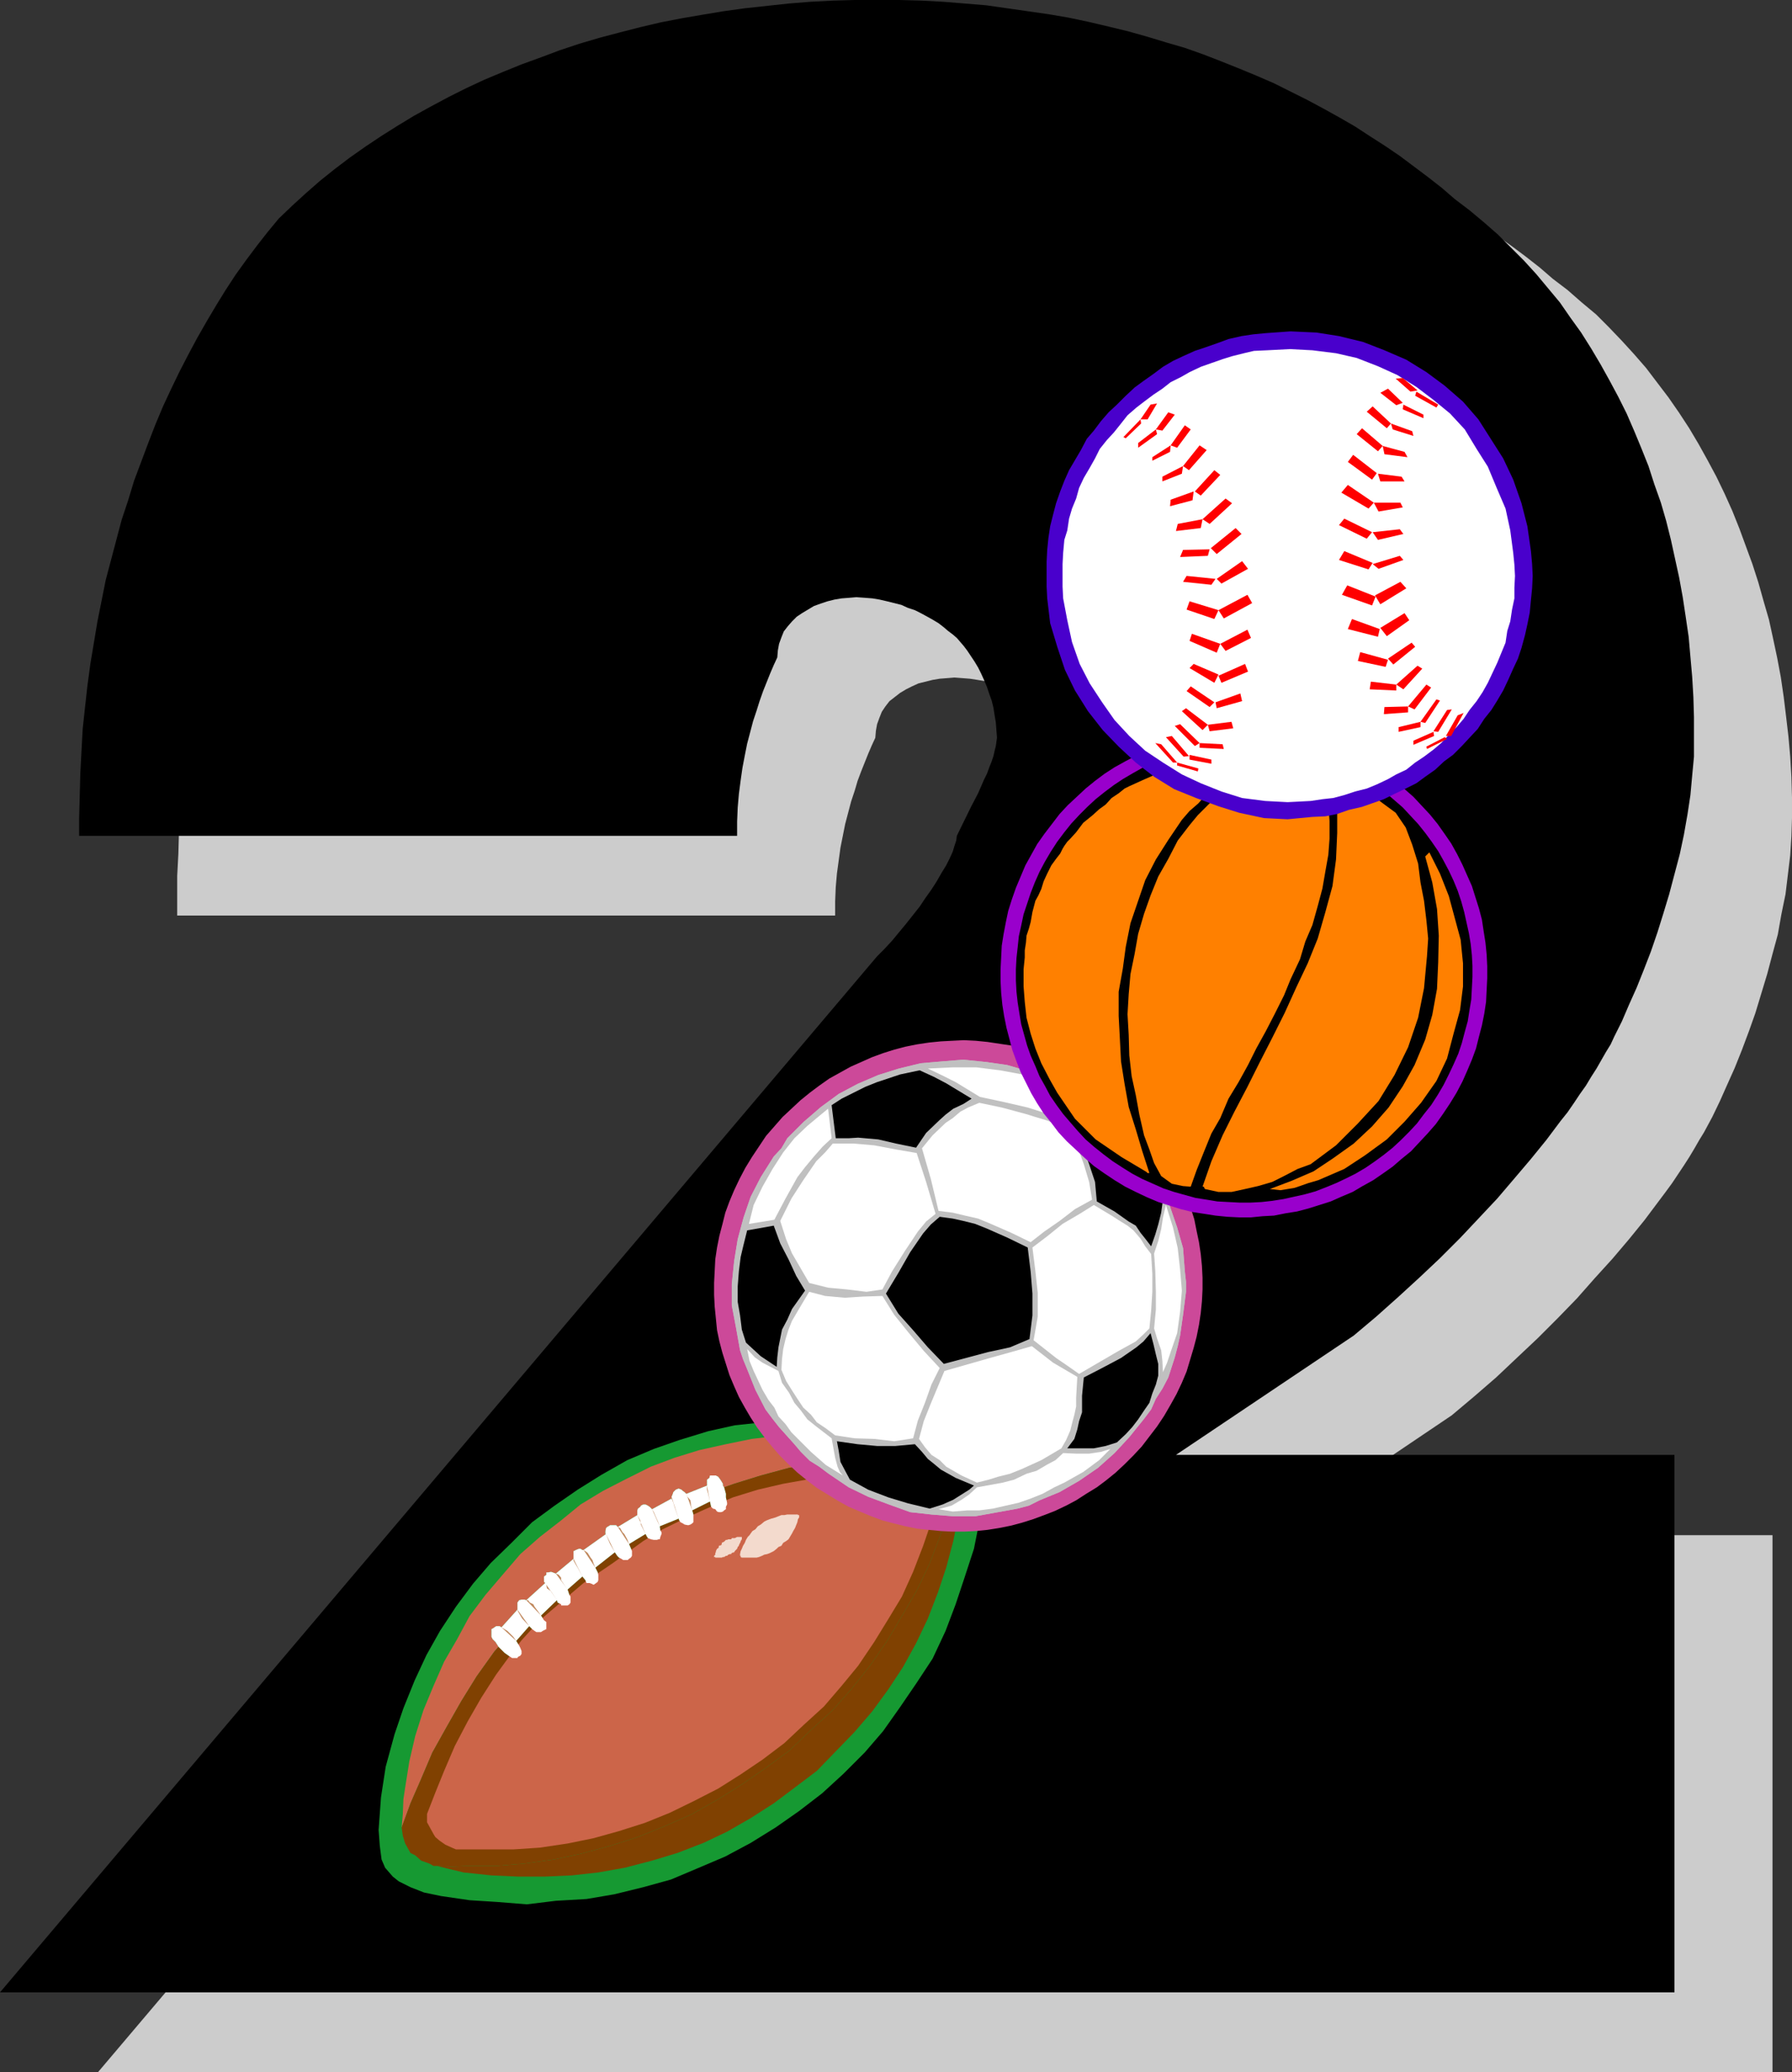
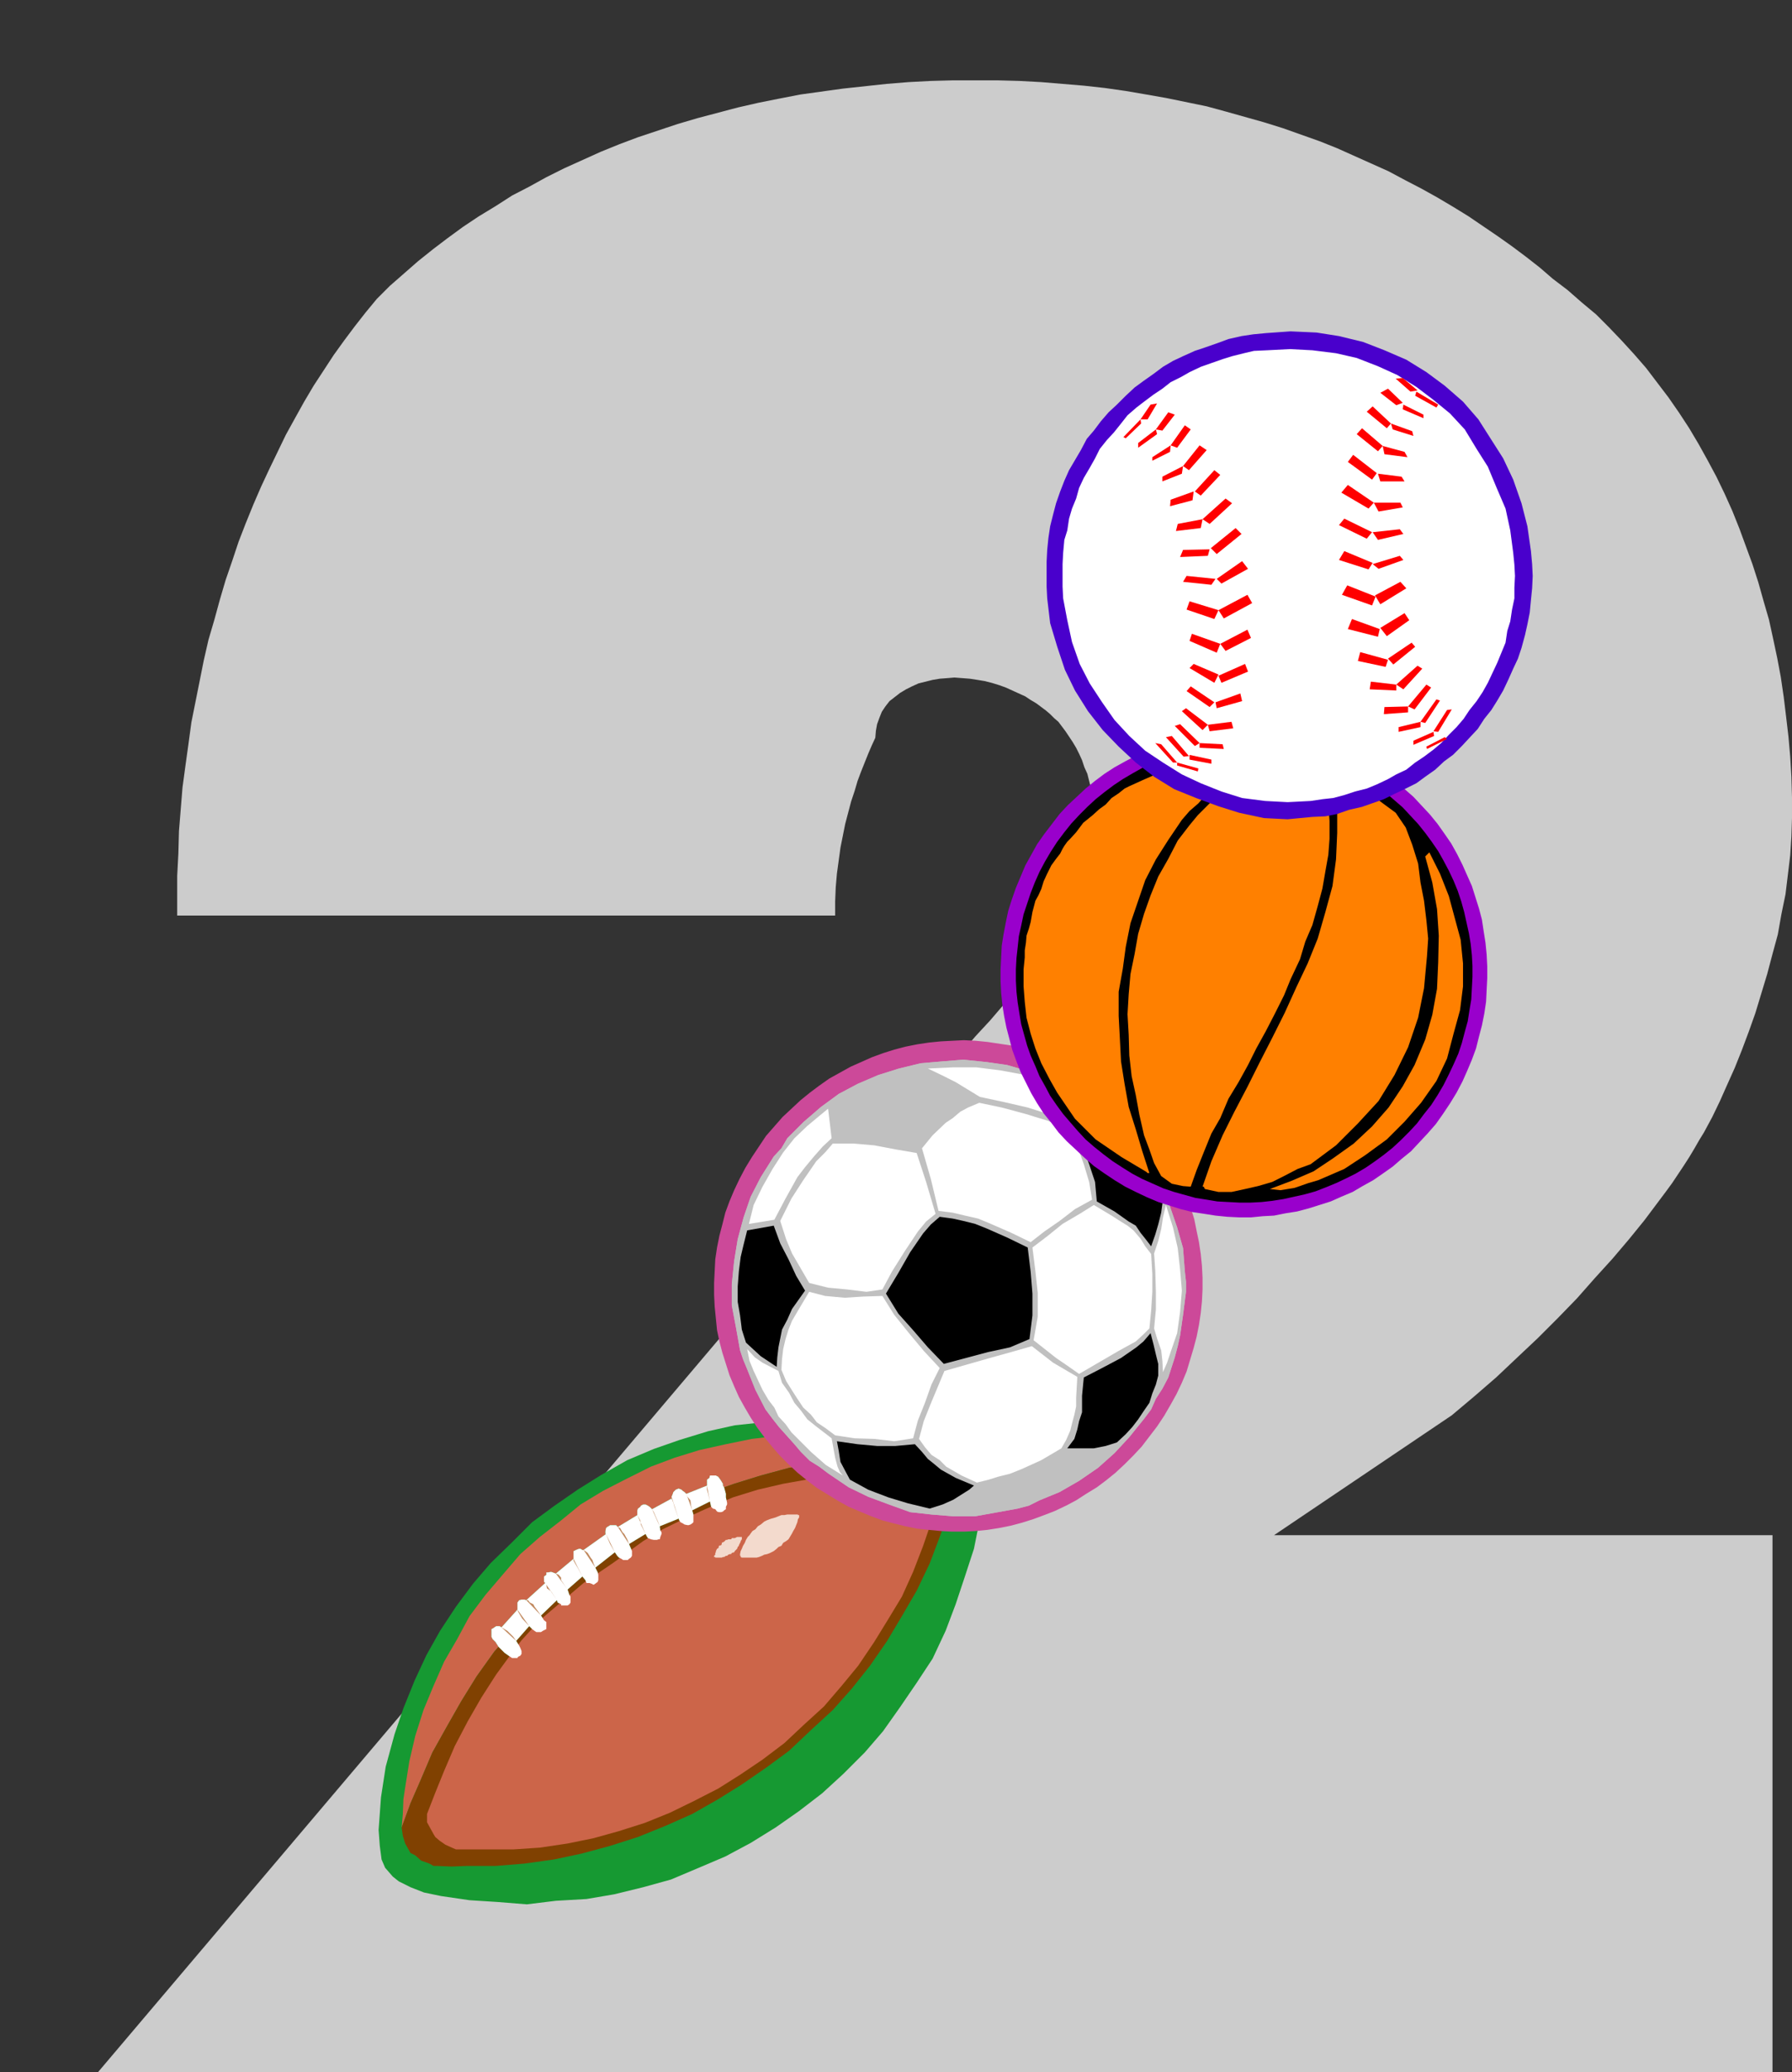
<svg xmlns="http://www.w3.org/2000/svg" xmlns:ns1="http://sodipodi.sourceforge.net/DTD/sodipodi-0.dtd" xmlns:ns2="http://www.inkscape.org/namespaces/inkscape" version="1.0" width="129.724mm" height="149.968mm" id="svg131" ns1:docname="Sporty 2.wmf">
  <rect width="100%" height="100%" fill="#333333" stroke="none" />
  <ns1:namedview id="namedview131" pagecolor="#ffffff" bordercolor="#000000" borderopacity="0.25" ns2:showpageshadow="2" ns2:pageopacity="0.0" ns2:pagecheckerboard="0" ns2:deskcolor="#d1d1d1" ns2:document-units="mm" />
  <defs id="defs1">
    <pattern id="WMFhbasepattern" patternUnits="userSpaceOnUse" width="6" height="6" x="0" y="0" />
  </defs>
  <path style="fill:#cccccc;fill-opacity:1;fill-rule:evenodd;stroke:none" d="m 26.826,566.809 239.976,-283.243 1.939,-2.1 2.101,-2.262 3.878,-4.524 3.555,-4.686 1.778,-2.424 1.616,-2.424 1.454,-2.262 1.293,-2.1 1.131,-2.1 0.97,-1.939 0.808,-1.939 0.646,-1.616 0.323,-1.454 0.162,-1.293 4.04,-7.756 1.939,-3.878 1.616,-3.555 0.646,-1.777 0.808,-1.616 0.485,-1.616 0.485,-1.454 0.485,-1.454 0.323,-1.293 0.162,-1.131 0.162,-1.131 -0.162,-2.1 -0.162,-2.1 -0.323,-1.939 -0.485,-2.1 -0.485,-1.939 -0.485,-1.939 -0.808,-1.777 -0.646,-1.939 -0.808,-1.777 -0.808,-1.616 -0.97,-1.616 -0.97,-1.454 -0.97,-1.454 -0.97,-1.293 -0.97,-1.293 -1.131,-0.969 -1.131,-1.131 -1.131,-0.969 -1.293,-0.969 -1.293,-0.969 -1.616,-0.969 -1.454,-0.969 -1.778,-0.808 -1.778,-0.808 -1.778,-0.808 -1.778,-0.646 -2.101,-0.646 -1.939,-0.485 -1.939,-0.323 -2.101,-0.323 -2.101,-0.162 -2.101,-0.162 -1.939,0.162 -2.101,0.162 -1.939,0.323 -1.939,0.485 -1.939,0.485 -1.778,0.808 -1.616,0.808 -1.616,0.969 -1.454,1.131 -1.454,1.131 -1.131,1.454 -0.97,1.454 -0.646,1.616 -0.646,1.777 -0.323,1.777 -0.162,1.939 -0.97,2.1 -0.97,2.262 -0.97,2.424 -0.97,2.424 -0.97,2.585 -0.808,2.747 -0.97,2.908 -0.808,3.07 -0.808,3.07 -0.646,3.232 -0.646,3.232 -0.485,3.555 -0.485,3.555 -0.323,3.716 -0.162,3.878 v 3.878 H 48.48 v -4.847 -5.978 l 0.323,-6.14 0.162,-6.14 0.485,-5.978 0.485,-5.978 0.808,-5.978 0.808,-5.817 0.808,-5.978 1.131,-5.655 1.131,-5.655 1.131,-5.655 1.293,-5.655 1.616,-5.494 1.454,-5.332 1.616,-5.494 1.778,-5.17 1.778,-5.332 1.939,-5.009 2.101,-5.17 2.101,-4.847 2.262,-4.847 2.262,-4.686 2.262,-4.686 2.586,-4.686 2.424,-4.363 2.586,-4.363 2.747,-4.201 2.747,-4.201 2.909,-4.039 2.909,-3.878 2.909,-3.716 3.07,-3.716 3.555,-3.555 3.878,-3.393 3.878,-3.393 4.04,-3.232 4.04,-3.07 4.202,-3.07 4.363,-2.908 4.525,-2.747 4.525,-2.908 4.686,-2.424 4.686,-2.585 4.848,-2.424 5.01,-2.262 5.01,-2.262 5.171,-2.1 5.171,-1.939 5.333,-1.777 5.333,-1.777 5.494,-1.616 5.494,-1.454 5.494,-1.454 5.656,-1.293 5.656,-1.131 5.818,-1.131 5.818,-0.808 5.818,-0.808 5.979,-0.646 5.979,-0.646 5.979,-0.485 6.141,-0.323 5.979,-0.162 h 6.141 6.141 l 5.979,0.162 5.979,0.323 5.818,0.485 5.818,0.485 5.818,0.646 5.656,0.808 5.656,0.969 5.494,0.969 5.494,1.131 5.494,1.131 5.333,1.454 5.171,1.454 5.171,1.454 5.171,1.616 5.01,1.777 5.01,1.777 4.848,1.939 4.686,2.1 4.686,2.1 4.686,2.1 4.525,2.424 4.363,2.262 4.363,2.424 4.363,2.585 4.202,2.585 4.04,2.747 4.04,2.747 3.878,2.747 3.878,2.908 3.717,2.908 3.555,3.07 4.04,3.07 3.878,3.393 3.878,3.232 3.555,3.555 3.555,3.716 3.394,3.716 3.232,3.716 3.07,4.039 3.07,4.039 2.909,4.201 2.747,4.201 2.586,4.363 2.424,4.363 2.424,4.524 2.262,4.686 2.101,4.686 1.939,4.847 1.778,4.847 1.778,4.847 1.616,5.009 1.454,5.17 1.454,5.009 1.131,5.17 1.131,5.332 0.97,5.17 0.808,5.494 0.646,5.332 0.646,5.494 0.485,5.494 0.323,5.494 0.162,5.655 v 5.655 l -0.162,5.009 -0.323,5.17 -0.646,5.332 -0.646,5.332 -1.131,5.494 -0.97,5.494 -1.454,5.332 -1.454,5.494 -1.616,5.332 -1.616,5.332 -1.778,5.009 -1.939,5.17 -1.939,4.847 -2.101,4.686 -1.939,4.363 -2.101,4.363 -1.131,2.1 -1.131,2.1 -1.293,2.1 -1.293,2.262 -1.454,2.424 -1.454,2.262 -1.616,2.424 -1.616,2.424 -1.778,2.424 -1.939,2.585 -3.878,5.17 -4.202,5.17 -4.525,5.332 -4.848,5.332 -4.848,5.494 -5.333,5.494 -5.333,5.332 -5.656,5.332 -5.818,5.494 -5.979,5.17 -6.141,5.17 -48.642,32.8 h 136.39 v 146.873 z" id="path1" />
-   <path style="fill:#000000;fill-opacity:1;fill-rule:evenodd;stroke:none" d="m 0,544.996 239.976,-283.404 1.939,-1.939 2.101,-2.262 3.878,-4.686 3.717,-4.686 1.616,-2.424 1.616,-2.262 1.454,-2.262 1.293,-2.262 1.293,-2.1 0.97,-1.939 0.808,-1.777 0.485,-1.616 0.485,-1.454 0.162,-1.293 3.878,-7.917 1.939,-3.716 1.616,-3.716 0.808,-1.616 0.646,-1.777 0.646,-1.616 0.485,-1.454 0.323,-1.454 0.323,-1.293 0.162,-1.131 0.162,-1.131 -0.162,-2.1 -0.162,-2.1 -0.323,-1.939 -0.323,-2.1 -0.485,-1.939 -0.646,-1.777 -0.646,-1.939 -0.808,-1.939 -0.808,-1.777 -0.808,-1.616 -0.97,-1.616 -0.97,-1.454 -0.97,-1.454 -0.97,-1.293 -0.97,-1.131 -0.97,-1.131 -1.131,-0.969 -1.293,-0.969 -1.131,-0.969 -1.454,-1.131 -1.616,-0.969 -1.454,-0.808 -1.778,-0.969 -1.616,-0.808 -1.939,-0.646 -1.778,-0.808 -1.939,-0.485 -1.939,-0.485 -2.101,-0.485 -1.939,-0.323 -2.101,-0.162 -2.262,-0.162 -1.939,0.162 -2.101,0.162 -1.939,0.323 -1.939,0.485 -1.939,0.646 -1.778,0.646 -1.616,0.969 -1.616,0.969 -1.454,0.969 -1.293,1.293 -1.131,1.293 -1.131,1.454 -0.646,1.616 -0.646,1.777 -0.323,1.777 -0.162,1.939 -0.97,2.1 -0.97,2.262 -0.97,2.424 -0.97,2.424 -0.97,2.747 -0.808,2.585 -0.97,2.908 -0.808,3.07 -0.808,3.07 -0.646,3.232 -0.646,3.393 -0.485,3.393 -0.485,3.716 -0.323,3.716 -0.162,3.878 v 3.878 H 21.654 v -4.847 l 0.162,-6.14 0.162,-6.14 0.323,-6.14 0.323,-5.978 0.646,-5.978 0.646,-5.817 0.808,-5.978 0.97,-5.817 0.97,-5.817 1.131,-5.655 1.131,-5.655 1.454,-5.494 1.454,-5.494 1.454,-5.494 1.778,-5.332 1.616,-5.332 1.939,-5.17 1.939,-5.17 1.939,-5.009 2.101,-5.009 2.262,-4.847 2.262,-4.686 2.424,-4.686 2.424,-4.524 2.586,-4.524 2.586,-4.363 2.586,-4.201 2.747,-4.201 2.909,-4.039 2.909,-3.878 2.909,-3.716 3.07,-3.716 3.717,-3.555 3.717,-3.393 3.878,-3.393 4.04,-3.232 4.04,-3.07 4.363,-3.07 4.363,-2.908 4.363,-2.747 4.525,-2.747 4.686,-2.585 4.848,-2.585 4.848,-2.424 4.848,-2.262 5.01,-2.1 5.171,-2.1 5.333,-1.939 5.171,-1.939 5.333,-1.777 5.494,-1.616 5.494,-1.454 5.656,-1.454 5.494,-1.293 5.818,-1.131 5.656,-0.969 5.818,-0.969 5.818,-0.808 5.979,-0.646 5.979,-0.646 5.979,-0.485 6.141,-0.323 L 233.835,0 h 6.141 6.141 l 5.979,0.162 5.979,0.323 5.979,0.485 5.818,0.485 5.656,0.808 5.656,0.808 5.656,0.808 5.656,0.969 5.333,1.131 5.494,1.293 5.333,1.293 5.171,1.454 5.333,1.616 5.01,1.454 5.01,1.777 5.01,1.939 4.848,1.939 4.686,1.939 4.848,2.1 4.525,2.262 4.525,2.262 4.525,2.424 4.363,2.424 4.202,2.424 4.202,2.747 4.04,2.585 4.04,2.747 3.878,2.908 3.878,2.908 3.717,2.908 3.555,3.07 4.04,3.07 3.878,3.232 3.878,3.393 3.555,3.555 3.555,3.555 3.394,3.716 3.232,3.878 3.232,3.878 2.909,4.201 2.909,4.039 2.747,4.363 2.586,4.363 2.424,4.363 2.424,4.524 2.262,4.524 2.101,4.847 1.939,4.686 1.939,4.847 1.616,5.009 1.778,5.009 1.454,5.009 1.293,5.17 1.131,5.17 1.131,5.17 0.97,5.332 0.808,5.332 0.808,5.494 0.485,5.494 0.485,5.494 0.323,5.494 0.162,5.494 v 5.655 5.17 l -0.485,5.17 -0.485,5.332 -0.808,5.332 -0.97,5.494 -1.131,5.332 -1.454,5.494 -1.454,5.494 -1.616,5.332 -1.616,5.17 -1.778,5.17 -1.939,5.009 -1.939,4.847 -2.101,4.686 -1.939,4.524 -2.101,4.201 -0.97,2.1 -1.293,2.1 -1.293,2.262 -1.293,2.262 -1.454,2.262 -1.454,2.424 -1.616,2.262 -1.616,2.424 -1.778,2.585 -1.939,2.424 -3.878,5.17 -4.202,5.17 -4.525,5.332 -4.686,5.494 -5.01,5.332 -5.171,5.494 -5.494,5.494 -5.656,5.332 -5.818,5.332 -5.979,5.332 -6.141,5.17 -48.642,32.638 h 136.39 v 147.034 z" id="path2" />
  <path style="fill:#169932;fill-opacity:1;fill-rule:evenodd;stroke:none" d="m 112.312,516.235 3.717,1.454 4.686,0.969 7.757,1.131 7.595,0.485 8.08,0.646 7.918,-0.969 8.403,-0.485 7.595,-1.293 7.918,-1.939 7.595,-2.1 7.272,-3.07 7.595,-3.232 6.949,-3.716 6.787,-4.201 6.464,-4.524 6.302,-4.847 5.818,-5.332 5.818,-5.817 5.01,-5.817 4.686,-6.625 4.525,-6.625 4.363,-6.625 3.555,-7.594 2.747,-7.271 2.424,-7.271 2.586,-7.917 1.616,-8.079 0.646,-3.716 0.485,-5.009 -0.485,-4.039 -0.646,-2.1 -2.262,-4.039 -4.363,-3.232 -6.302,-1.131 -4.04,-1.293 -3.555,-0.808 -7.757,-1.131 -7.595,-0.969 h -7.918 l -7.757,0.162 -7.918,0.808 -7.595,0.808 -7.272,1.616 -7.918,2.424 -6.949,2.424 -7.272,3.07 -7.11,4.039 -6.464,4.039 -6.302,4.363 -6.141,4.524 -5.656,5.655 -5.656,5.494 -4.848,5.655 -4.686,6.301 -4.363,6.625 -3.717,6.625 -3.232,6.948 -3.07,7.594 -2.424,7.109 -2.424,8.887 -1.293,8.402 -0.646,8.887 0.323,4.363 0.485,3.716 0.97,2.262 2.101,2.424 1.616,1.293 z" id="path3" />
-   <path style="fill:#804101;fill-opacity:1;fill-rule:evenodd;stroke:none" d="m 119.584,510.419 3.878,0.969 3.394,0.808 7.595,0.808 7.272,0.323 h 7.434 l 7.272,-0.323 7.272,-0.808 7.272,-1.293 7.434,-1.939 6.949,-2.1 7.11,-2.747 6.464,-3.07 6.464,-3.716 6.302,-4.039 5.818,-4.363 5.979,-4.524 5.171,-5.332 5.171,-5.332 4.848,-5.655 4.363,-5.978 4.04,-6.14 3.555,-6.463 3.232,-6.786 2.747,-7.109 2.262,-6.786 1.939,-7.271 1.454,-7.271 0.162,-2.1 0.323,-1.939 v -1.616 -1.777 l -0.485,-0.969 -0.323,-0.808 -2.101,7.756 -2.747,7.594 -2.747,7.271 -3.555,7.433 -4.04,6.948 -4.04,6.786 -4.686,6.786 -5.01,6.301 -5.171,5.817 -5.979,5.494 -5.979,5.655 -6.141,4.524 -6.787,4.686 -6.464,4.039 -7.11,4.039 -7.272,3.232 -7.595,3.07 -7.595,2.424 -7.757,2.1 -7.595,1.616 -8.08,1.131 -7.918,0.646 h -7.918 l -4.04,0.162 z" id="path4" />
  <path style="fill:#cc6549;fill-opacity:1;fill-rule:evenodd;stroke:none" d="m 109.888,499.916 2.424,-6.625 2.747,-6.301 3.232,-7.594 3.878,-6.948 4.04,-7.109 4.202,-6.786 4.848,-6.786 1.131,-1.293 -0.808,-1.293 -0.808,-0.808 -0.323,-0.646 v -0.808 -0.485 -0.808 l 0.323,-0.162 0.485,-0.323 0.485,-0.323 h 0.97 l 0.485,0.323 4.363,-4.847 v -0.808 -0.646 -0.485 l 0.485,-0.646 0.646,-0.162 h 0.808 l 0.485,0.162 5.171,-4.686 -0.323,-0.323 v -1.454 l 0.646,-0.485 v -0.646 h 0.485 l 0.808,-0.162 0.485,0.162 0.808,0.323 4.848,-4.039 v -1.616 -0.485 l 0.646,-0.323 0.808,-0.323 h 0.485 l 0.485,0.323 h 0.323 l 6.141,-4.363 h -0.162 v -0.808 l 0.162,-0.808 0.323,-0.323 0.323,-0.162 0.485,-0.323 h 0.808 0.808 l 0.323,0.323 0.162,0.162 5.333,-3.232 v -1.293 l 0.162,-0.485 0.646,-0.485 0.162,-0.323 0.646,-0.323 h 0.646 l 0.646,0.323 0.485,0.323 0.646,0.646 5.333,-2.908 v -0.485 l 0.323,-0.808 0.162,-0.485 0.646,-0.646 0.808,-0.323 0.808,0.323 0.323,0.323 0.485,0.323 0.485,0.485 5.656,-2.262 v -1.616 l 0.646,-0.485 0.162,-0.646 h 0.323 1.293 l 0.646,0.323 0.485,0.646 0.323,0.485 0.485,0.808 v 0.485 l 0.323,0.485 2.747,-0.969 7.272,-2.262 7.757,-2.1 7.918,-1.293 8.08,-1.131 8.08,-0.485 8.242,-0.323 7.757,0.485 -0.162,-0.485 -0.646,-0.646 -6.787,-1.777 -6.949,-1.616 -6.787,-0.808 -7.272,-0.808 h -7.11 l -7.595,0.162 -6.949,0.808 -7.11,1.454 -7.272,1.616 -6.787,2.1 -6.464,2.424 -6.787,3.393 -6.302,3.232 -6.141,3.716 -5.333,4.363 -5.818,4.524 -5.333,4.686 -4.848,5.655 -4.686,5.494 -4.363,5.817 -3.394,6.301 -3.555,6.14 -2.909,6.625 -2.747,6.625 -2.262,7.109 -1.616,6.948 -1.131,7.109 -0.485,3.232 -0.162,4.039 z" id="path5" />
  <path style="fill:#804101;fill-opacity:1;fill-rule:evenodd;stroke:none" d="m 119.584,510.419 4.04,0.162 4.04,-0.162 h 7.918 l 7.918,-0.646 8.08,-1.131 7.595,-1.616 7.757,-2.1 7.595,-2.424 7.595,-3.07 7.272,-3.232 7.11,-4.039 6.464,-4.039 6.787,-4.686 6.141,-4.524 5.979,-5.655 5.979,-5.494 5.171,-5.817 5.01,-6.301 4.686,-6.786 4.04,-6.786 4.04,-6.948 3.555,-7.433 2.747,-7.271 2.747,-7.594 2.101,-7.756 v -1.131 l -0.162,-1.293 -0.323,-1.454 -0.808,-0.808 -1.454,-0.808 -1.616,-0.485 -1.616,-0.323 -7.757,-0.485 -8.242,0.323 -8.08,0.485 -8.08,1.131 -7.918,1.293 -7.757,2.1 -7.272,2.262 -2.747,0.969 0.485,1.777 v 0.969 l 0.323,1.454 v 0.485 l -0.323,0.646 v 0.646 l -0.485,0.323 -0.323,0.323 -0.485,0.162 h -0.646 l -0.485,-0.162 -0.485,-0.646 -0.646,-0.162 -0.485,-0.485 -0.323,-1.454 -4.848,2.424 0.323,1.131 v 1.131 0.485 0.485 l -0.323,0.323 -0.485,0.323 -0.485,0.162 h -0.323 l -0.808,-0.162 -0.485,-0.323 -0.646,-0.323 -0.323,-0.485 -0.162,-0.485 -5.171,2.1 0.162,1.131 0.323,0.485 v 0.485 l -0.323,0.808 -0.162,0.646 h -0.323 l -0.485,0.162 h -0.808 l -0.808,-0.162 -0.808,-0.323 -0.323,-0.485 -0.323,-0.646 -4.525,2.747 0.485,1.131 0.323,0.808 v 0.485 0.808 l -0.323,0.485 -0.485,0.323 -0.323,0.323 h -0.485 -0.808 l -0.485,-0.323 -0.646,-0.323 -0.485,-0.485 -0.646,-0.969 -5.333,4.201 0.646,1.293 0.162,0.646 v 1.454 l -0.162,0.485 -0.646,0.485 -0.485,0.323 -0.646,-0.323 -0.485,-0.162 h -0.808 l -0.323,-0.808 -0.808,-0.969 -4.04,3.555 0.485,1.454 0.323,0.485 v 1.616 l -0.323,0.485 -0.485,0.323 h -1.778 v -0.323 l -0.97,-0.485 -0.162,-0.646 -4.363,4.201 0.808,1.293 0.646,0.485 v 0.808 0.646 0.485 l -0.646,0.323 -0.323,0.162 -0.485,0.323 h -0.485 -0.808 l -0.485,-0.323 -0.646,-0.485 -0.808,-0.808 -3.555,4.039 0.808,1.293 0.323,0.646 0.323,0.808 v 0.808 l -0.323,0.485 -0.646,0.323 -0.162,0.323 h -1.454 l -0.485,-0.323 -0.485,-0.323 -1.131,-0.808 -1.616,-1.616 -1.131,1.293 -4.848,6.786 -4.202,6.786 -4.04,7.109 -3.878,6.948 -3.232,7.594 -2.747,6.301 -2.424,6.625 0.323,2.262 0.646,2.1 0.808,1.454 0.646,1.131 1.293,0.646 1.616,1.454 2.262,0.808 1.131,0.646 z" id="path6" />
  <path style="fill:#cc6549;fill-opacity:1;fill-rule:evenodd;stroke:none" d="m 125.886,505.895 h 3.717 3.878 6.949 l 7.272,-0.485 7.595,-1.131 7.11,-1.454 6.949,-1.939 7.11,-2.262 6.787,-2.747 6.626,-3.232 6.626,-3.393 6.141,-3.878 5.979,-4.039 5.979,-4.524 5.333,-5.009 5.494,-5.009 4.848,-5.655 4.525,-5.494 4.363,-6.463 3.878,-6.301 3.717,-6.14 3.07,-6.786 2.747,-7.109 2.262,-6.625 1.939,-7.433 v -0.646 -1.454 l -0.485,-1.131 -0.485,-0.808 -1.454,-0.808 -1.293,-0.485 -1.616,-0.323 -7.434,-0.485 -7.272,0.162 -7.595,0.646 -7.595,1.131 -7.272,1.293 -6.949,1.616 -6.787,2.1 -7.595,3.232 -5.656,2.585 -5.979,2.908 -5.333,3.232 -8.242,5.978 -8.08,5.494 -6.464,5.494 -5.494,4.686 -5.01,5.494 -2.586,3.393 -4.363,5.978 -4.04,6.301 -3.717,6.463 -3.555,6.786 -2.909,6.786 -2.424,5.978 -2.262,5.817 v 2.262 l 0.97,1.777 0.808,1.454 0.485,0.808 1.131,0.969 1.616,1.131 1.778,0.808 1.131,0.485 z" id="path7" />
  <path style="fill:#f3dacd;fill-opacity:1;fill-rule:evenodd;stroke:none" d="m 203.454,426.076 h 0.323 0.646 0.646 0.808 1.131 l 0.646,-0.162 0.808,-0.323 0.646,-0.323 0.808,-0.162 0.808,-0.323 0.97,-0.485 0.808,-0.646 0.485,-0.485 0.808,-0.323 0.485,-0.808 0.808,-0.485 0.646,-0.485 0.485,-0.808 0.485,-0.808 0.323,-0.646 0.485,-0.808 0.323,-0.808 0.323,-0.808 0.162,-0.808 0.323,-0.485 v -0.323 -0.323 h -0.323 v -0.162 h -0.162 -0.808 -1.131 -0.808 l -0.808,0.162 h -0.808 l -0.808,0.323 -0.808,0.323 -1.131,0.323 -0.485,0.162 -0.808,0.323 -0.646,0.323 -0.97,0.808 -0.808,0.485 -0.646,0.808 -0.808,0.485 -0.485,0.646 -0.323,0.485 -0.485,0.485 -0.485,0.808 -0.323,0.808 -0.485,0.808 -0.323,0.808 -0.323,0.646 -0.162,0.808 v 0.162 0.323 h 0.162 v 0.323 l 0.323,0.162 h 0.323 z" id="path8" />
  <path style="fill:#ffffff;fill-opacity:1;fill-rule:evenodd;stroke:none" d="m 198.121,406.848 -0.323,-0.485 v -0.485 l -0.485,-0.808 -0.323,-0.485 -0.485,-0.646 -0.646,-0.323 h -1.293 -0.323 l -0.162,0.646 -0.646,0.485 v 1.616 l -5.656,2.262 -0.485,-0.485 -0.485,-0.323 -0.323,-0.323 -0.808,-0.323 -0.808,0.323 -0.646,0.646 -0.162,0.485 -0.323,0.808 v 0.485 l -5.333,2.908 -0.646,-0.646 -0.485,-0.323 -0.646,-0.323 h -0.646 l -0.646,0.323 -0.162,0.323 -0.646,0.485 -0.162,0.485 v 1.293 l -5.333,3.232 -0.162,-0.162 -0.323,-0.323 h -0.808 -0.808 l -0.485,0.323 -0.323,0.162 -0.323,0.323 -0.162,0.808 v 0.808 h 0.162 l -6.141,4.363 h -0.323 l -0.485,-0.323 h -0.485 l -0.808,0.323 -0.646,0.323 v 0.485 1.616 l -4.848,4.039 -0.808,-0.323 -0.485,-0.162 -0.808,0.162 h -0.485 v 0.646 l -0.646,0.485 v 1.454 l 0.323,0.323 -5.171,4.686 -0.485,-0.162 h -0.808 l -0.646,0.162 -0.485,0.646 v 0.485 0.646 0.808 l -4.363,4.847 -0.485,-0.323 h -0.97 l -0.485,0.323 -0.485,0.323 -0.323,0.162 v 0.808 0.485 0.808 l 0.323,0.646 0.808,0.808 0.808,1.293 1.616,1.616 1.131,0.808 0.485,0.323 0.485,0.323 h 1.454 l 0.162,-0.323 0.646,-0.323 0.323,-0.485 v -0.808 l -0.323,-0.808 -0.323,-0.646 -0.808,-1.293 3.555,-4.039 0.808,0.808 0.646,0.485 0.485,0.323 h 0.808 0.485 l 0.485,-0.323 0.323,-0.162 0.646,-0.323 v -0.485 -0.646 -0.808 l -0.646,-0.485 -0.808,-1.293 4.363,-4.201 0.162,0.646 0.97,0.485 v 0.323 h 1.778 l 0.485,-0.323 0.323,-0.485 v -1.616 l -0.323,-0.485 -0.485,-1.454 4.04,-3.555 0.808,0.969 0.323,0.808 h 0.808 l 0.485,0.162 0.646,0.323 0.485,-0.323 0.646,-0.485 0.162,-0.485 v -1.454 l -0.162,-0.646 -0.646,-1.293 5.333,-4.201 0.646,0.969 0.485,0.485 0.646,0.323 0.485,0.323 h 0.808 0.485 l 0.323,-0.323 0.485,-0.323 0.323,-0.485 v -0.808 -0.485 l -0.323,-0.808 -0.485,-1.131 4.525,-2.747 0.323,0.646 0.323,0.485 0.808,0.323 0.808,0.162 h 0.808 l 0.485,-0.162 h 0.323 l 0.162,-0.646 0.323,-0.808 v -0.485 l -0.323,-0.485 -0.162,-1.131 5.171,-2.1 0.162,0.485 0.323,0.485 0.646,0.323 0.485,0.323 0.808,0.162 h 0.323 l 0.485,-0.162 0.485,-0.323 0.323,-0.323 v -0.485 -0.485 -1.131 l -0.323,-1.131 4.848,-2.424 0.323,1.454 0.485,0.485 0.646,0.162 0.485,0.646 0.485,0.162 h 0.646 l 0.485,-0.162 0.323,-0.323 0.485,-0.323 v -0.646 l 0.323,-0.646 v -0.485 l -0.323,-1.454 v -0.969 z" id="path9" />
  <path style="fill:#c0885d;fill-opacity:1;fill-rule:evenodd;stroke:none" d="m 194.243,410.726 -0.485,-2.1 -0.323,-1.131 v -1.131 z" id="path10" />
  <path style="fill:#c0885d;fill-opacity:1;fill-rule:evenodd;stroke:none" d="m 176.629,419.613 -1.293,-2.585 -0.162,-1.131 -0.808,-1.454 z" id="path11" />
  <path style="fill:#c0885d;fill-opacity:1;fill-rule:evenodd;stroke:none" d="m 159.337,431.246 -1.293,-2.424 -0.485,-0.808 -0.646,-1.131 v -0.485 z" id="path12" />
  <path style="fill:#c0885d;fill-opacity:1;fill-rule:evenodd;stroke:none" d="m 144.793,444.819 -1.939,-2.1 -0.485,-0.808 -0.646,-1.131 -0.162,-0.485 z" id="path13" />
  <path style="fill:#c0885d;fill-opacity:1;fill-rule:evenodd;stroke:none" d="m 148.025,441.91 -0.808,-1.131 -0.97,-1.293 -0.323,-0.646 -0.97,-0.485 -0.485,-0.646 h -0.485 z" id="path14" />
  <path style="fill:#c0885d;fill-opacity:1;fill-rule:evenodd;stroke:none" d="m 162.893,428.823 -0.485,-1.131 -0.323,-0.969 -0.485,-0.646 -0.808,-1.293 -0.646,-0.485 -0.485,-0.323 z" id="path15" />
  <path style="fill:#c0885d;fill-opacity:1;fill-rule:evenodd;stroke:none" d="m 180.507,417.512 -0.485,-1.293 -0.646,-1.454 -0.485,-1.131 -0.485,-0.808 z" id="path16" />
  <path style="fill:#c0885d;fill-opacity:1;fill-rule:evenodd;stroke:none" d="m 187.779,408.626 0.323,0.808 0.808,0.969 0.162,1.454 0.323,1.293 z" id="path17" />
  <path style="fill:#c0885d;fill-opacity:1;fill-rule:evenodd;stroke:none" d="m 185.678,415.412 -1.131,-3.232 -0.323,-1.131 -0.485,-1.131 v -0.485 z" id="path18" />
  <path style="fill:#c0885d;fill-opacity:1;fill-rule:evenodd;stroke:none" d="m 169.033,417.674 0.646,0.323 0.646,1.131 0.485,0.485 0.808,1.454 0.485,1.293 z" id="path19" />
  <path style="fill:#c0885d;fill-opacity:1;fill-rule:evenodd;stroke:none" d="m 152.065,430.439 0.808,0.323 0.646,0.808 v 0.646 l 0.97,1.454 0.808,1.131 z" id="path20" />
  <path style="fill:#c0885d;fill-opacity:1;fill-rule:evenodd;stroke:none" d="m 152.389,437.709 -1.616,-2.424 -1.131,-0.808 -0.162,-0.969 -0.323,-0.485 z" id="path21" />
  <path style="fill:#c0885d;fill-opacity:1;fill-rule:evenodd;stroke:none" d="m 137.198,445.142 0.808,0.485 0.808,0.485 1.616,1.616 0.808,1.131 z" id="path22" />
  <path style="fill:#c0885d;fill-opacity:1;fill-rule:evenodd;stroke:none" d="m 168.225,424.622 -1.293,-2.262 -0.485,-1.131 -0.646,-1.616 z" id="path23" />
  <path style="fill:#f3dacd;fill-opacity:1;fill-rule:evenodd;stroke:none" d="m 195.859,426.076 h 0.323 0.323 0.162 0.646 0.162 l 0.323,-0.162 h 0.323 l 0.485,-0.323 h 0.323 l 0.323,-0.323 0.485,-0.162 h 0.323 l 0.162,-0.323 0.646,-0.162 0.162,-0.323 0.323,-0.323 0.323,-0.323 0.162,-0.485 0.323,-0.323 v -0.162 l 0.323,-0.646 0.162,-0.323 v -0.162 l 0.323,-0.485 v -0.323 -0.323 h -0.323 -0.162 -0.646 -0.162 l -0.646,0.323 h -0.162 -0.646 l -0.162,0.323 h -0.646 -0.162 l -0.323,0.162 h -0.323 l -0.485,0.485 -0.646,0.323 v 0.323 l -0.162,0.323 -0.646,0.162 v 0.323 l -0.162,0.323 -0.323,0.162 -0.323,0.646 v 0.323 l -0.162,0.162 v 0.485 l -0.323,0.323 v 0.323 h 0.323 v 0.162 z" id="path24" />
  <path style="fill:#cc4999;fill-opacity:1;fill-rule:evenodd;stroke:none" d="m 316.574,390.206 -2.101,2.747 -2.101,2.747 -2.262,2.424 -2.424,2.424 -2.424,2.262 -2.586,2.1 -2.586,1.939 -2.909,1.777 -2.747,1.777 -2.747,1.454 -3.07,1.454 -2.909,1.131 -3.07,1.131 -3.07,0.969 -3.07,0.808 -3.232,0.646 -3.07,0.485 -3.232,0.323 -3.232,0.162 h -3.232 l -3.07,-0.162 -3.394,-0.323 -3.07,-0.323 -3.232,-0.646 -3.232,-0.808 -3.07,-0.808 -3.07,-1.131 -3.07,-1.293 -3.07,-1.293 -2.909,-1.616 -2.909,-1.777 -2.909,-1.777 -2.747,-2.1 -2.586,-2.1 -2.424,-2.262 -2.424,-2.424 -2.101,-2.424 -2.101,-2.585 -1.939,-2.585 -1.778,-2.747 -1.616,-2.747 -1.616,-2.908 -1.293,-2.908 -1.293,-3.07 -0.97,-3.07 -0.97,-3.07 -0.808,-3.07 -0.646,-3.07 -0.323,-3.232 -0.323,-3.232 -0.162,-3.232 v -3.232 l 0.162,-3.232 0.162,-3.232 0.485,-3.232 0.646,-3.232 0.808,-3.07 0.808,-3.232 1.131,-3.07 1.293,-3.07 1.454,-3.07 1.616,-3.07 1.778,-2.908 1.939,-2.908 1.939,-2.908 2.262,-2.585 2.262,-2.585 2.424,-2.262 2.424,-2.262 2.586,-2.1 2.586,-1.939 2.747,-1.939 2.909,-1.616 2.909,-1.616 2.909,-1.293 2.909,-1.293 3.07,-1.131 3.07,-0.969 3.07,-0.808 3.232,-0.646 3.232,-0.485 3.232,-0.323 3.07,-0.162 3.232,-0.162 3.232,0.162 3.232,0.323 3.232,0.485 3.232,0.485 3.07,0.808 3.232,0.808 3.07,1.131 3.07,1.293 3.07,1.293 2.909,1.616 2.909,1.616 2.909,1.939 2.747,2.1 2.586,2.1 2.424,2.262 2.424,2.424 2.101,2.424 2.101,2.585 1.939,2.747 1.778,2.585 1.616,2.908 1.454,2.908 1.454,2.908 1.131,2.908 1.131,3.07 0.97,3.07 0.646,3.232 0.646,3.07 0.485,3.232 0.323,3.232 0.162,3.232 v 3.232 l -0.162,3.232 -0.323,3.232 -0.485,3.232 -0.646,3.232 -0.808,3.07 -0.97,3.232 -0.97,3.232 -1.293,3.07 -1.454,3.07 -1.616,2.908 -1.778,3.07 z" id="path25" />
  <path style="fill:#c0c0c0;fill-opacity:1;fill-rule:evenodd;stroke:none" d="m 313.019,388.106 -4.04,5.009 -4.04,4.363 -4.525,4.039 -5.171,3.555 -5.333,3.07 -5.494,2.262 -2.909,1.454 -3.07,0.808 -5.333,0.969 -6.302,1.131 h -2.909 -3.07 l -5.979,-0.485 -5.818,-0.646 -5.818,-2.1 -5.656,-2.1 -5.333,-2.585 -5.494,-3.716 -2.586,-1.939 -2.586,-1.616 -2.424,-2.424 -1.778,-2.1 -4.202,-4.686 -1.778,-2.262 -1.939,-2.585 -2.747,-5.332 -2.262,-5.655 -1.131,-2.747 -0.808,-2.424 -1.131,-6.301 -1.131,-5.978 v -5.817 l 0.646,-6.301 0.97,-5.978 1.616,-5.978 1.939,-5.655 2.747,-5.332 3.555,-5.655 2.101,-2.262 1.616,-2.747 2.101,-2.1 2.424,-2.424 2.262,-1.939 2.424,-2.1 4.848,-3.555 5.171,-2.747 5.656,-2.424 5.656,-1.777 5.979,-1.454 5.656,-0.485 5.979,-0.485 6.302,0.646 5.656,0.808 6.141,1.777 2.747,0.808 2.909,1.293 2.586,1.131 2.909,1.616 2.586,1.293 2.747,1.939 5.171,4.039 4.363,4.363 4.04,4.524 3.232,5.332 3.07,5.17 2.101,5.494 1.939,5.655 1.616,5.655 0.485,6.301 0.323,2.908 v 2.747 l -0.808,6.301 -0.808,5.655 -0.646,2.908 -0.808,3.07 -1.778,5.494 -1.616,3.07 -1.778,2.747 -1.293,2.908 z" id="path26" />
  <path style="fill:#ffffff;fill-opacity:1;fill-rule:evenodd;stroke:none" d="m 318.998,329.615 -0.808,3.393 -0.485,3.232 -0.808,3.232 -1.131,3.393 0.323,4.847 0.162,5.655 v 4.847 l -0.485,5.17 0.808,2.747 1.131,3.232 0.323,2.908 0.162,3.07 1.131,-2.585 0.97,-2.908 1.778,-5.17 0.808,-5.817 0.485,-5.817 -0.485,-5.817 -0.646,-5.817 -1.293,-5.655 z" id="path27" />
  <path style="fill:#ffffff;fill-opacity:1;fill-rule:evenodd;stroke:none" d="m 282.476,341.249 4.04,-3.07 4.202,-3.393 4.686,-2.747 3.878,-2.424 4.848,2.908 2.262,1.454 2.101,1.293 1.616,1.293 1.939,2.262 1.293,2.1 1.616,2.1 0.323,5.494 v 4.847 l -0.323,5.17 -0.485,4.847 -1.616,1.616 -2.101,1.939 -4.686,2.585 -10.827,6.301 -3.232,-2.262 -3.07,-2.1 -6.141,-4.847 1.131,-6.463 v -6.463 l -0.646,-5.978 z" id="path28" />
  <path style="fill:#ffffff;fill-opacity:1;fill-rule:evenodd;stroke:none" d="m 282.315,368.232 5.818,4.524 6.626,3.878 -0.323,5.655 v 2.424 l -0.485,2.262 -0.646,2.424 -0.485,1.939 -1.131,2.585 -1.293,2.262 -5.494,3.232 -5.333,2.424 -3.232,1.293 -3.232,0.808 -2.586,0.808 -3.232,0.808 -4.202,-1.939 -4.202,-2.424 -1.778,-1.777 -2.262,-1.454 -1.778,-2.1 -1.616,-2.262 1.293,-4.847 1.939,-4.847 3.717,-8.887 12.443,-3.555 5.818,-1.616 z" id="path29" />
  <path style="fill:#ffffff;fill-opacity:1;fill-rule:evenodd;stroke:none" d="m 290.88,397.477 -2.101,1.939 -2.424,1.293 -2.747,1.616 -2.747,0.808 -3.394,1.616 -3.07,0.808 -7.11,1.293 -2.101,1.939 -2.101,1.454 -2.747,1.616 -3.555,0.969 3.878,0.646 4.04,-0.323 h 3.232 l 3.717,-0.485 7.11,-1.616 3.232,-1.131 3.232,-1.293 3.232,-1.777 2.747,-1.293 5.171,-2.908 4.363,-3.232 3.07,-3.07 -2.586,0.808 -3.232,0.485 h -3.555 z" id="path30" />
  <path style="fill:#ffffff;fill-opacity:1;fill-rule:evenodd;stroke:none" d="m 241.43,354.498 3.232,5.17 4.04,5.009 4.04,4.847 4.363,4.686 -2.262,4.524 -1.778,5.009 -1.939,4.847 -1.293,4.847 -5.171,0.808 -5.494,-0.646 -5.333,-0.162 -5.333,-0.808 -2.586,-1.939 -2.424,-1.616 -1.616,-2.1 -2.101,-1.939 -1.616,-2.424 -1.454,-2.262 -1.616,-2.585 -1.293,-3.07 0.162,-2.908 0.323,-2.747 0.646,-2.747 0.808,-2.585 0.97,-2.424 1.616,-2.747 3.07,-5.17 4.363,1.131 5.333,0.485 5.171,-0.323 z" id="path31" />
  <path style="fill:#ffffff;fill-opacity:1;fill-rule:evenodd;stroke:none" d="m 212.989,375.018 0.97,3.232 1.939,2.747 1.454,2.747 1.778,2.1 1.778,2.424 2.424,1.939 2.101,1.616 2.101,1.616 0.97,5.332 0.646,2.424 0.646,1.454 0.808,0.969 -4.686,-2.908 -4.04,-3.555 -1.616,-1.616 -1.939,-1.939 -1.778,-1.777 -1.616,-2.262 -1.939,-2.1 -1.131,-2.424 -1.616,-2.1 -1.616,-2.747 -2.424,-5.17 -1.131,-2.747 -0.646,-3.232 2.101,2.262 2.101,1.454 z" id="path32" />
  <path style="fill:#ffffff;fill-opacity:1;fill-rule:evenodd;stroke:none" d="m 227.533,311.357 -2.424,2.262 -2.424,2.747 -2.424,2.908 -2.101,2.747 -3.232,5.817 -3.07,5.817 -6.949,1.131 1.293,-5.17 2.424,-5.009 2.747,-4.847 2.909,-4.524 3.07,-3.878 3.555,-3.393 2.909,-2.424 2.747,-2.262 z" id="path33" />
  <path style="fill:#ffffff;fill-opacity:1;fill-rule:evenodd;stroke:none" d="m 221.392,350.943 5.171,1.293 5.171,0.485 5.333,0.646 4.363,-0.646 2.586,-4.847 3.555,-5.655 3.555,-5.332 2.262,-2.747 2.586,-2.1 -2.586,-8.725 -2.586,-7.917 -5.656,-0.969 -5.979,-1.131 -5.656,-0.485 h -5.656 l -2.101,2.424 -2.424,2.424 -3.555,5.17 -3.232,5.009 -3.07,6.14 1.616,5.009 1.616,3.878 z" id="path34" />
  <path style="fill:#ffffff;fill-opacity:1;fill-rule:evenodd;stroke:none" d="m 256.782,331.231 3.878,0.485 3.394,0.808 3.555,0.808 2.747,1.131 6.302,2.747 5.333,2.585 3.717,-2.908 4.202,-2.908 4.202,-3.232 4.686,-2.585 -0.808,-4.847 -1.454,-4.847 -1.616,-4.524 -2.424,-5.009 -5.979,-2.424 -3.232,-0.969 -2.586,-0.808 -6.626,-1.777 -6.141,-1.293 -3.07,1.293 -2.101,1.131 -2.101,1.777 -1.939,1.293 -3.555,3.393 -2.909,3.555 2.424,8.402 z" id="path35" />
  <path style="fill:#ffffff;fill-opacity:1;fill-rule:evenodd;stroke:none" d="m 268.094,300.047 6.787,1.454 6.302,1.454 6.141,1.939 6.302,2.262 2.747,-0.646 1.616,-0.162 h 4.848 l -5.494,-4.363 -3.232,-1.616 -2.909,-1.616 -2.747,-1.616 -2.909,-1.131 -2.747,-0.808 -3.07,-1.293 -6.141,-1.131 -6.464,-0.808 h -6.464 l -6.787,0.323 3.717,1.777 3.878,1.939 z" id="path36" />
  <path style="fill:#000000;fill-opacity:1;fill-rule:evenodd;stroke:none" d="m 294.435,309.257 1.939,4.686 1.616,4.524 1.616,4.847 0.485,5.332 4.848,2.747 3.878,2.747 1.939,1.131 1.293,1.939 1.293,1.616 1.616,2.1 1.131,-3.232 0.808,-2.747 0.808,-3.232 0.485,-3.555 -2.101,-5.17 -2.747,-5.009 -3.717,-5.17 -4.686,-4.847 -5.333,0.162 -2.747,0.646 z" id="path37" />
  <path style="fill:#000000;fill-opacity:1;fill-rule:evenodd;stroke:none" d="m 314.796,364.677 -1.939,2.262 -1.939,1.616 -4.202,2.908 -5.171,2.747 -5.01,2.585 -0.485,5.009 v 4.524 l -0.808,2.424 -0.485,2.262 -0.808,2.585 -1.939,2.585 h 3.394 3.878 l 3.232,-0.646 3.07,-0.969 2.424,-2.262 1.778,-1.939 1.616,-2.1 1.616,-2.424 1.454,-2.1 0.808,-2.585 0.97,-2.424 0.646,-2.424 v -3.232 l -0.646,-2.585 -0.646,-2.747 z" id="path38" />
  <path style="fill:#000000;fill-opacity:1;fill-rule:evenodd;stroke:none" d="m 250.318,395.053 1.939,2.1 1.616,1.939 1.616,1.293 1.939,1.616 4.04,2.262 5.01,2.1 -1.293,1.131 -1.293,0.808 -3.07,1.939 -2.909,1.293 -3.555,1.131 -5.979,-1.454 -5.333,-1.616 -5.494,-2.1 -5.01,-2.747 -1.131,-2.1 -1.454,-2.747 -0.485,-3.07 -0.485,-2.585 5.656,0.808 5.333,0.485 h 5.01 z" id="path39" />
  <path style="fill:#000000;fill-opacity:1;fill-rule:evenodd;stroke:none" d="m 220.261,353.044 -3.555,5.009 -1.293,2.908 -1.454,2.747 -0.485,2.424 -0.485,2.424 -0.323,2.747 -0.162,2.585 -4.363,-2.908 -4.04,-3.716 -1.131,-3.555 -0.485,-3.878 -0.646,-3.716 v -4.201 l 0.323,-4.201 0.485,-3.878 0.808,-3.393 0.97,-3.878 7.272,-1.293 1.778,4.847 2.262,4.363 2.101,4.524 z" id="path40" />
  <path style="fill:#404040;fill-opacity:1;fill-rule:evenodd;stroke:none" d="m 257.105,332.847 3.555,0.485 2.909,0.646 3.232,0.808 3.232,1.293 5.494,2.424 5.656,2.747 0.808,6.625 0.485,5.978 v 5.978 l -0.808,6.463 -5.333,2.262 -5.979,1.293 -12.12,3.232 -4.363,-4.524 -4.04,-4.686 -4.04,-4.524 -3.394,-5.494 3.394,-5.655 3.232,-5.655 3.555,-5.17 2.101,-2.424 z" id="path41" />
  <path style="fill:#000000;fill-opacity:1;fill-rule:evenodd;stroke:none" d="m 227.533,302.309 1.131,9.048 h 3.555 l 2.586,-0.162 5.494,0.485 4.848,1.131 5.494,1.131 2.747,-4.039 3.717,-3.555 1.616,-1.454 2.101,-1.616 2.747,-1.293 2.262,-1.454 -6.949,-4.201 -3.394,-1.777 -3.878,-1.777 -5.333,1.131 -6.302,2.1 -3.232,1.293 -3.232,1.616 -3.232,1.616 z" id="path42" />
  <path style="fill:#c0c0c0;fill-opacity:1;fill-rule:evenodd;stroke:none" d="m 313.019,388.106 -4.04,5.009 -4.04,4.363 -4.525,4.039 -5.171,3.555 -5.333,3.07 -5.494,2.262 -2.909,1.454 -3.07,0.808 -5.333,0.969 -6.302,1.131 h -2.909 -3.07 l -5.979,-0.485 -5.818,-0.646 -5.818,-2.1 -5.656,-2.1 -5.333,-2.585 -5.494,-3.716 -2.586,-1.939 -2.586,-1.616 -2.424,-2.424 -1.778,-2.1 -4.202,-4.686 -1.778,-2.262 -1.939,-2.585 -2.747,-5.332 -2.262,-5.655 -1.131,-2.747 -0.808,-2.424 -1.131,-6.301 -1.131,-5.978 v -5.817 l 0.646,-6.301 0.97,-5.978 1.616,-5.978 1.939,-5.655 2.747,-5.332 3.555,-5.655 2.101,-2.262 1.616,-2.747 2.101,-2.1 2.424,-2.424 2.262,-1.939 2.424,-2.1 4.848,-3.555 5.171,-2.747 5.656,-2.424 5.656,-1.777 5.979,-1.454 5.656,-0.485 5.979,-0.485 6.302,0.646 5.656,0.808 6.141,1.777 2.747,0.808 2.909,1.293 2.586,1.131 2.909,1.616 2.586,1.293 2.747,1.939 5.171,4.039 4.363,4.363 4.04,4.524 3.232,5.332 3.07,5.17 2.101,5.494 1.939,5.655 1.616,5.655 0.485,6.301 0.323,2.908 v 2.747 l -0.808,6.301 -0.808,5.655 -0.646,2.908 -0.808,3.07 -1.778,5.494 -1.616,3.07 -1.778,2.747 -1.293,2.908 z" id="path43" />
  <path style="fill:#ffffff;fill-opacity:1;fill-rule:evenodd;stroke:none" d="m 318.998,329.615 -0.808,3.393 -0.485,3.232 -0.808,3.232 -1.131,3.393 0.323,4.847 0.162,5.655 v 4.847 l -0.485,5.17 0.808,2.747 1.131,3.232 0.323,2.908 0.162,3.07 1.131,-2.585 0.97,-2.908 1.778,-5.17 0.808,-5.817 0.485,-5.817 -0.485,-5.817 -0.646,-5.817 -1.293,-5.655 z" id="path44" />
  <path style="fill:#ffffff;fill-opacity:1;fill-rule:evenodd;stroke:none" d="m 282.476,341.249 4.04,-3.07 4.202,-3.393 4.686,-2.747 3.878,-2.424 4.848,2.908 2.262,1.454 2.101,1.293 1.616,1.293 1.939,2.262 1.293,2.1 1.616,2.1 0.323,5.494 v 4.847 l -0.323,5.17 -0.485,4.847 -1.616,1.616 -2.101,1.939 -4.686,2.585 -10.827,6.301 -3.232,-2.262 -3.07,-2.1 -6.141,-4.847 1.131,-6.463 v -6.463 l -0.646,-5.978 z" id="path45" />
  <path style="fill:#ffffff;fill-opacity:1;fill-rule:evenodd;stroke:none" d="m 282.315,368.232 5.818,4.524 6.626,3.878 -0.323,5.655 v 2.424 l -0.485,2.262 -0.646,2.424 -0.485,1.939 -1.131,2.585 -1.293,2.262 -5.494,3.232 -5.333,2.424 -3.232,1.293 -3.232,0.808 -2.586,0.808 -3.232,0.808 -4.202,-1.939 -4.202,-2.424 -1.778,-1.777 -2.262,-1.454 -1.778,-2.1 -1.616,-2.262 1.293,-4.847 1.939,-4.847 3.717,-8.887 12.443,-3.555 5.818,-1.616 z" id="path46" />
-   <path style="fill:#ffffff;fill-opacity:1;fill-rule:evenodd;stroke:none" d="m 290.88,397.477 -2.101,1.939 -2.424,1.293 -2.747,1.616 -2.747,0.808 -3.394,1.616 -3.07,0.808 -7.11,1.293 -2.101,1.939 -2.101,1.454 -2.747,1.616 -3.555,0.969 3.878,0.646 4.04,-0.323 h 3.232 l 3.717,-0.485 7.11,-1.616 3.232,-1.131 3.232,-1.293 3.232,-1.777 2.747,-1.293 5.171,-2.908 4.363,-3.232 3.07,-3.07 -2.586,0.808 -3.232,0.485 h -3.555 z" id="path47" />
  <path style="fill:#ffffff;fill-opacity:1;fill-rule:evenodd;stroke:none" d="m 241.43,354.498 3.232,5.17 4.04,5.009 4.04,4.847 4.363,4.686 -2.262,4.524 -1.778,5.009 -1.939,4.847 -1.293,4.847 -5.171,0.808 -5.494,-0.646 -5.333,-0.162 -5.333,-0.808 -2.586,-1.939 -2.424,-1.616 -1.616,-2.1 -2.101,-1.939 -1.616,-2.424 -1.454,-2.262 -1.616,-2.585 -1.293,-3.07 0.162,-2.908 0.323,-2.747 0.646,-2.747 0.808,-2.585 0.97,-2.424 1.616,-2.747 3.07,-5.17 4.363,1.131 5.333,0.485 5.171,-0.323 z" id="path48" />
  <path style="fill:#ffffff;fill-opacity:1;fill-rule:evenodd;stroke:none" d="m 212.989,375.018 0.97,3.232 1.939,2.747 1.454,2.747 1.778,2.1 1.778,2.424 2.424,1.939 2.101,1.616 2.101,1.616 0.97,5.332 0.646,2.424 0.646,1.454 0.808,0.969 -4.686,-2.908 -4.04,-3.555 -1.616,-1.616 -1.939,-1.939 -1.778,-1.777 -1.616,-2.262 -1.939,-2.1 -1.131,-2.424 -1.616,-2.1 -1.616,-2.747 -2.424,-5.17 -1.131,-2.747 -0.646,-3.232 2.101,2.262 2.101,1.454 z" id="path49" />
  <path style="fill:#ffffff;fill-opacity:1;fill-rule:evenodd;stroke:none" d="m 227.533,311.357 -2.424,2.262 -2.424,2.747 -2.424,2.908 -2.101,2.747 -3.232,5.817 -3.07,5.817 -6.949,1.131 1.293,-5.17 2.424,-5.009 2.747,-4.847 2.909,-4.524 3.07,-3.878 3.555,-3.393 2.909,-2.424 2.747,-2.262 z" id="path50" />
  <path style="fill:#ffffff;fill-opacity:1;fill-rule:evenodd;stroke:none" d="m 221.392,350.943 5.171,1.293 5.171,0.485 5.333,0.646 4.363,-0.646 2.586,-4.847 3.555,-5.655 3.555,-5.332 2.262,-2.747 2.586,-2.1 -2.586,-8.725 -2.586,-7.917 -5.656,-0.969 -5.979,-1.131 -5.656,-0.485 h -5.656 l -2.101,2.424 -2.424,2.424 -3.555,5.17 -3.232,5.009 -3.07,6.14 1.616,5.009 1.616,3.878 z" id="path51" />
  <path style="fill:#ffffff;fill-opacity:1;fill-rule:evenodd;stroke:none" d="m 256.782,331.231 3.878,0.485 3.394,0.808 3.555,0.808 2.747,1.131 6.302,2.747 5.333,2.585 3.717,-2.908 4.202,-2.908 4.202,-3.232 4.686,-2.585 -0.808,-4.847 -1.454,-4.847 -1.616,-4.524 -2.424,-5.009 -5.979,-2.424 -3.232,-0.969 -2.586,-0.808 -6.626,-1.777 -6.141,-1.293 -3.07,1.293 -2.101,1.131 -2.101,1.777 -1.939,1.293 -3.555,3.393 -2.909,3.555 2.424,8.402 z" id="path52" />
  <path style="fill:#ffffff;fill-opacity:1;fill-rule:evenodd;stroke:none" d="m 268.094,300.047 6.787,1.454 6.302,1.454 6.141,1.939 6.302,2.262 2.747,-0.646 1.616,-0.162 h 4.848 l -5.494,-4.363 -3.232,-1.616 -2.909,-1.616 -2.747,-1.616 -2.909,-1.131 -2.747,-0.808 -3.07,-1.293 -6.141,-1.131 -6.464,-0.808 h -6.464 l -6.787,0.323 3.717,1.777 3.878,1.939 z" id="path53" />
  <path style="fill:#000000;fill-opacity:1;fill-rule:evenodd;stroke:none" d="m 294.435,309.257 1.939,4.686 1.616,4.524 1.616,4.847 0.485,5.332 4.848,2.747 3.878,2.747 1.939,1.131 1.293,1.939 1.293,1.616 1.616,2.1 1.131,-3.232 0.808,-2.747 0.808,-3.232 0.485,-3.555 -2.101,-5.17 -2.747,-5.009 -3.717,-5.17 -4.686,-4.847 -5.333,0.162 -2.747,0.646 z" id="path54" />
  <path style="fill:#000000;fill-opacity:1;fill-rule:evenodd;stroke:none" d="m 314.796,364.677 -1.939,2.262 -1.939,1.616 -4.202,2.908 -5.171,2.747 -5.01,2.585 -0.485,5.009 v 4.524 l -0.808,2.424 -0.485,2.262 -0.808,2.585 -1.939,2.585 h 3.394 3.878 l 3.232,-0.646 3.07,-0.969 2.424,-2.262 1.778,-1.939 1.616,-2.1 1.616,-2.424 1.454,-2.1 0.808,-2.585 0.97,-2.424 0.646,-2.424 v -3.232 l -0.646,-2.585 -0.646,-2.747 z" id="path55" />
  <path style="fill:#000000;fill-opacity:1;fill-rule:evenodd;stroke:none" d="m 250.318,395.053 1.939,2.1 1.616,1.939 1.616,1.293 1.939,1.616 4.04,2.262 5.01,2.1 -1.293,1.131 -1.293,0.808 -3.07,1.939 -2.909,1.293 -3.555,1.131 -5.979,-1.454 -5.333,-1.616 -5.494,-2.1 -5.01,-2.747 -1.131,-2.1 -1.454,-2.747 -0.485,-3.07 -0.485,-2.585 5.656,0.808 5.333,0.485 h 5.01 z" id="path56" />
  <path style="fill:#000000;fill-opacity:1;fill-rule:evenodd;stroke:none" d="m 220.261,353.044 -3.555,5.009 -1.293,2.908 -1.454,2.747 -0.485,2.424 -0.485,2.424 -0.323,2.747 -0.162,2.585 -4.363,-2.908 -4.04,-3.716 -1.131,-3.555 -0.485,-3.878 -0.646,-3.716 v -4.201 l 0.323,-4.201 0.485,-3.878 0.808,-3.393 0.97,-3.878 7.272,-1.293 1.778,4.847 2.262,4.363 2.101,4.524 z" id="path57" />
  <path style="fill:#000000;fill-opacity:1;fill-rule:evenodd;stroke:none" d="m 257.105,332.847 3.555,0.485 2.909,0.646 3.232,0.808 3.232,1.293 5.494,2.424 5.656,2.747 0.808,6.625 0.485,5.978 v 5.978 l -0.808,6.463 -5.333,2.262 -5.979,1.293 -12.12,3.232 -4.363,-4.524 -4.04,-4.686 -4.04,-4.524 -3.394,-5.494 3.394,-5.655 3.232,-5.655 3.555,-5.17 2.101,-2.424 z" id="path58" />
-   <path style="fill:#000000;fill-opacity:1;fill-rule:evenodd;stroke:none" d="m 227.533,302.309 1.131,9.048 h 3.555 l 2.586,-0.162 5.494,0.485 4.848,1.131 5.494,1.131 2.747,-4.039 3.717,-3.555 1.616,-1.454 2.101,-1.616 2.747,-1.293 2.262,-1.454 -6.949,-4.201 -3.394,-1.777 -3.878,-1.777 -5.333,1.131 -6.302,2.1 -3.232,1.293 -3.232,1.616 -3.232,1.616 z" id="path59" />
  <path style="fill:#9900cc;fill-opacity:1;fill-rule:evenodd;stroke:none" d="m 394.788,304.732 -1.939,2.747 -2.262,2.585 -2.262,2.424 -2.262,2.424 -2.586,2.1 -2.424,2.1 -2.747,1.939 -2.586,1.777 -2.909,1.616 -2.747,1.616 -3.07,1.293 -2.909,1.293 -3.07,0.969 -3.07,0.969 -3.07,0.808 -3.07,0.485 -3.232,0.646 -3.07,0.162 -3.232,0.323 h -3.232 l -3.232,-0.162 -3.232,-0.323 -3.07,-0.485 -3.232,-0.485 -3.232,-0.808 -3.07,-0.969 -3.07,-0.969 -3.07,-1.293 -3.07,-1.454 -2.909,-1.454 -2.909,-1.777 -2.909,-1.939 -2.747,-1.939 -2.586,-2.262 -2.424,-2.262 -2.424,-2.262 -2.262,-2.424 -1.939,-2.585 -2.101,-2.585 -1.778,-2.747 -1.616,-2.747 -1.454,-2.908 -1.454,-2.908 -1.131,-2.908 -1.131,-3.07 -0.808,-3.07 -0.808,-3.07 -0.646,-3.232 -0.485,-3.07 -0.323,-3.232 -0.162,-3.232 v -3.232 l 0.162,-3.232 0.162,-3.232 0.485,-3.07 0.646,-3.393 0.646,-3.07 0.97,-3.07 1.131,-3.232 1.293,-3.07 1.293,-3.07 1.616,-2.908 1.616,-2.908 1.939,-2.747 2.101,-2.747 2.101,-2.747 2.262,-2.424 2.424,-2.262 2.424,-2.262 2.586,-2.1 2.586,-1.939 2.747,-1.777 2.909,-1.616 2.747,-1.454 2.909,-1.454 3.07,-1.131 3.07,-1.131 3.07,-0.969 3.07,-0.646 3.232,-0.808 3.07,-0.485 3.232,-0.162 3.232,-0.323 h 3.232 l 3.232,0.162 3.232,0.323 3.07,0.323 3.232,0.646 3.232,0.808 3.07,0.808 3.232,1.131 2.909,1.131 3.07,1.454 3.07,1.616 2.909,1.616 2.747,1.939 2.747,1.939 2.586,2.1 2.586,2.262 2.262,2.424 2.262,2.424 2.101,2.585 1.939,2.747 1.778,2.585 1.616,2.908 1.454,2.908 1.293,2.908 1.293,2.908 0.97,3.07 0.97,3.07 0.808,3.07 0.485,3.232 0.485,3.07 0.323,3.232 0.162,3.232 v 3.232 l -0.162,3.232 -0.162,3.232 -0.485,3.232 -0.646,3.232 -0.808,3.07 -0.808,3.232 -1.131,3.07 -1.293,3.07 -1.293,2.908 -1.616,3.07 -1.778,2.908 z" id="path60" />
  <path style="fill:#000000;fill-opacity:1;fill-rule:evenodd;stroke:none" d="m 391.556,302.309 -1.939,2.424 -1.939,2.585 -2.101,2.262 -2.262,2.262 -2.262,2.1 -2.424,1.939 -2.424,1.777 -2.586,1.777 -2.747,1.616 -2.586,1.293 -2.747,1.293 -2.747,1.131 -2.909,1.131 -2.909,0.808 -2.909,0.646 -2.909,0.646 -3.07,0.485 -2.909,0.323 -3.07,0.162 h -2.909 l -3.07,-0.162 -3.07,-0.162 -2.909,-0.485 -3.07,-0.485 -2.909,-0.808 -2.909,-0.808 -2.909,-0.969 -2.909,-1.293 -2.909,-1.293 -2.747,-1.454 -2.586,-1.616 -2.747,-1.777 -2.586,-1.939 -2.424,-1.939 -2.424,-2.1 -2.101,-2.262 -2.101,-2.424 -1.939,-2.262 -1.778,-2.424 -1.778,-2.585 -1.454,-2.747 -1.454,-2.585 -1.131,-2.747 -1.293,-2.908 -0.97,-2.747 -0.808,-2.908 -0.808,-2.908 -0.485,-2.908 -0.485,-3.07 -0.323,-2.908 -0.162,-3.07 v -3.07 l 0.162,-3.07 0.323,-2.908 0.323,-3.07 0.646,-2.908 0.646,-3.07 0.97,-2.908 0.97,-2.908 1.131,-2.908 1.293,-2.908 1.454,-2.747 1.616,-2.747 1.778,-2.747 1.939,-2.585 1.939,-2.424 2.262,-2.424 2.101,-2.1 2.262,-2.1 2.424,-1.939 2.586,-1.939 2.424,-1.616 2.747,-1.616 2.586,-1.454 2.747,-1.131 2.747,-1.293 2.909,-0.969 2.909,-0.808 2.909,-0.808 2.909,-0.485 3.07,-0.485 2.909,-0.323 2.909,-0.162 h 3.07 3.07 l 3.07,0.323 2.909,0.485 3.07,0.485 2.909,0.646 2.909,0.969 2.909,0.969 2.909,1.131 2.909,1.454 2.747,1.454 2.586,1.616 2.747,1.777 2.586,1.777 2.424,2.1 2.424,2.1 2.101,2.262 2.101,2.262 1.939,2.424 1.778,2.424 1.778,2.585 1.454,2.585 1.454,2.747 1.293,2.747 1.131,2.747 0.97,2.908 0.808,2.908 0.646,2.908 0.646,2.908 0.485,2.908 0.323,3.07 0.162,2.908 v 3.07 l -0.162,3.07 -0.162,3.07 -0.485,2.908 -0.485,3.07 -0.808,2.908 -0.808,3.07 -0.97,2.908 -1.293,2.908 -1.293,2.747 -1.454,2.908 -1.616,2.747 z" id="path61" />
  <path style="fill:#ff8000;fill-opacity:1;fill-rule:evenodd;stroke:none" d="m 389.94,234.285 1.939,7.109 1.293,7.271 0.485,7.271 -0.162,7.271 -0.323,7.271 -1.293,7.109 -1.939,6.786 -2.909,6.948 -3.232,5.817 -3.878,5.817 -4.525,5.17 -5.01,4.686 -5.656,4.039 -5.333,3.555 -5.979,2.585 -5.979,2.262 2.909,0.323 3.878,-0.646 3.717,-1.293 2.747,-0.808 7.11,-3.07 5.656,-3.716 5.979,-4.363 4.848,-4.847 4.525,-5.17 4.202,-5.978 2.909,-6.14 1.778,-6.786 1.778,-6.463 0.808,-6.463 v -6.301 l -0.646,-6.463 -1.616,-5.978 -1.616,-5.978 -2.424,-6.14 -2.909,-5.817 -0.323,0.323 z" id="path62" />
  <path style="fill:#ff8000;fill-opacity:1;fill-rule:evenodd;stroke:none" d="m 364.569,212.472 1.293,7.594 v 7.756 l -0.323,7.271 -0.97,7.271 -1.939,7.109 -2.101,7.271 -2.747,6.786 -3.07,6.463 -3.232,7.109 -3.394,6.786 -3.555,6.948 -3.232,6.463 -3.555,6.786 -3.232,6.463 -3.07,7.109 -2.424,6.948 h 0.323 l 0.323,0.646 3.717,0.808 h 3.555 l 3.717,-0.808 3.555,-0.808 3.878,-1.131 3.232,-1.616 3.717,-1.939 3.555,-1.293 6.949,-5.17 5.979,-5.978 5.656,-6.14 4.363,-7.109 3.717,-7.594 2.747,-8.079 1.616,-8.079 0.808,-8.725 0.323,-4.847 -0.485,-5.009 -0.646,-5.332 -0.97,-5.009 -0.646,-5.17 -1.616,-5.17 -1.778,-4.686 -2.747,-4.039 -7.918,-5.817 -8.726,-4.847 -0.485,0.485 z" id="path63" />
  <path style="fill:#ff8000;fill-opacity:1;fill-rule:evenodd;stroke:none" d="m 325.462,225.722 -3.232,4.201 -2.586,5.009 -2.747,4.847 -2.101,5.17 -1.778,5.009 -1.616,5.494 -0.97,5.494 -1.131,5.494 -0.485,5.494 -0.323,5.494 0.323,5.655 0.162,5.655 0.646,5.655 1.131,5.17 0.97,5.332 1.293,5.655 1.454,3.878 1.293,3.716 1.939,3.555 2.909,2.1 3.07,0.646 2.101,0.162 1.616,-4.524 1.939,-4.847 2.101,-5.17 2.424,-4.201 2.262,-5.332 2.747,-4.524 2.586,-4.686 2.262,-4.524 2.586,-4.686 2.424,-4.686 2.586,-5.17 1.778,-4.363 2.586,-5.494 1.454,-4.847 1.939,-4.524 1.454,-5.17 1.293,-4.847 0.808,-4.686 0.808,-4.524 0.323,-4.363 v -4.847 l -0.323,-4.524 -1.616,-9.21 -3.232,-1.777 -3.878,-0.969 -3.717,-1.131 h -3.232 l -3.878,1.939 -2.586,2.424 -3.07,1.777 -2.586,2.585 -2.747,2.1 -2.424,2.424 -2.747,2.747 z" id="path64" />
  <path style="fill:#ff8000;fill-opacity:1;fill-rule:evenodd;stroke:none" d="m 292.819,229.438 -0.808,0.808 -0.808,1.131 -0.485,0.808 -0.646,1.293 -1.131,1.454 -1.293,1.777 -1.131,2.262 -0.97,2.1 -0.646,2.1 -0.808,1.777 -0.808,1.454 -0.808,3.07 -0.485,2.747 -0.485,1.777 -0.646,1.939 -0.162,1.939 -0.323,2.1 v 1.939 l -0.323,3.232 v 4.686 l 0.323,4.201 0.485,4.363 1.131,4.363 1.293,4.039 1.616,4.039 2.262,4.363 2.101,3.716 4.848,7.109 5.656,5.655 7.11,4.847 6.787,4.039 0.323,0.323 h 0.485 l -1.939,-5.978 -1.778,-5.978 -1.939,-6.14 -1.131,-6.301 -0.97,-6.14 -0.323,-6.301 -0.323,-6.14 v -6.625 l 1.131,-6.301 0.808,-5.978 1.293,-6.463 2.101,-6.14 1.939,-5.655 2.909,-5.655 3.394,-5.332 3.717,-5.494 2.101,-2.424 2.424,-2.1 2.262,-2.585 2.424,-1.777 2.747,-2.262 2.424,-2.1 2.424,-1.616 2.424,-1.616 0.323,-0.485 -4.686,-0.485 -4.525,0.162 -4.04,0.646 -4.363,1.293 -4.686,0.969 -4.04,1.777 -4.04,1.777 -3.555,1.616 -1.293,0.646 -1.616,1.293 -1.939,1.293 -1.616,1.777 -1.778,1.293 -1.778,1.616 -2.586,2.1 -1.939,2.585 z" id="path65" />
  <path style="fill:#4900cc;fill-opacity:1;fill-rule:evenodd;stroke:none" d="m 418.867,150.75 0.323,3.555 0.162,3.232 -0.162,3.393 -0.323,3.232 -0.323,3.393 -0.646,3.232 -0.646,2.908 -0.97,3.555 -0.97,2.908 -1.293,2.747 -1.293,2.908 -1.454,3.07 -1.616,2.747 -1.616,2.585 -1.939,2.424 -1.778,2.747 -2.262,2.424 -2.101,2.262 -2.424,2.424 -2.424,1.777 -2.424,2.262 -2.747,1.939 -2.424,1.777 -3.232,1.616 -2.747,1.293 -2.909,1.454 -3.232,1.131 -2.747,0.969 -3.555,0.808 -3.232,1.131 -3.232,0.646 -3.555,0.162 -6.787,0.646 -6.464,-0.323 -6.787,-1.454 -5.656,-1.777 -6.141,-2.262 -5.979,-2.424 -5.494,-3.393 -5.01,-3.878 -4.686,-4.363 -4.363,-4.524 -4.04,-5.17 -3.555,-5.655 -2.747,-5.655 -2.101,-6.301 -1.939,-6.463 -0.808,-6.786 -0.162,-3.232 v -3.555 -3.232 l 0.162,-3.232 0.323,-3.232 0.485,-3.232 0.808,-3.232 0.808,-3.07 1.131,-3.232 1.131,-2.908 1.293,-2.908 1.616,-2.747 1.616,-2.747 1.616,-3.07 1.939,-2.262 1.939,-2.585 2.101,-2.424 2.262,-2.1 2.424,-2.424 2.424,-2.262 2.424,-1.777 2.747,-1.939 2.586,-1.939 2.747,-1.616 2.747,-1.293 3.232,-1.454 2.909,-0.969 3.232,-1.131 3.07,-1.131 3.555,-0.808 3.232,-0.485 3.394,-0.323 6.787,-0.485 7.11,0.323 6.141,0.969 6.626,1.616 5.818,2.262 5.979,2.585 5.494,3.393 5.01,3.716 5.01,4.363 4.202,4.847 3.394,5.332 3.394,5.332 2.747,5.817 2.262,6.463 1.616,6.301 z" id="path66" />
  <path style="fill:#ffffff;fill-opacity:1;fill-rule:evenodd;stroke:none" d="m 414.019,151.235 0.323,3.232 0.162,3.07 -0.162,3.232 v 2.908 l -0.646,3.07 -0.485,3.232 -0.808,2.585 -0.485,3.232 -1.131,2.747 -1.131,2.747 -1.293,2.747 -1.293,2.747 -1.454,2.585 -1.616,2.424 -1.939,2.424 -1.616,2.424 -1.939,2.262 -2.101,2.1 -2.101,2.262 -2.101,1.777 -2.586,1.939 -2.424,1.616 -2.424,1.939 -2.747,1.293 -2.262,1.293 -3.07,1.454 -2.747,1.131 -3.232,0.808 -2.909,0.969 -3.07,0.808 -2.909,0.323 -3.232,0.485 -6.302,0.323 -6.141,-0.323 -6.302,-0.808 -5.656,-1.777 -5.656,-2.262 -5.171,-2.424 -5.171,-3.232 -4.848,-3.232 -4.363,-4.039 -4.04,-4.363 -3.394,-4.847 -3.394,-5.17 -2.747,-5.332 -2.101,-5.978 -1.293,-5.978 -1.131,-5.978 -0.162,-3.232 v -3.232 -2.908 l 0.162,-3.07 0.323,-3.555 0.808,-2.585 0.485,-3.232 0.808,-2.747 1.131,-2.747 0.808,-2.908 1.293,-2.747 1.616,-2.747 1.454,-2.585 1.293,-2.585 1.939,-2.424 1.939,-2.1 1.939,-2.424 1.778,-2.262 2.424,-2.1 2.101,-1.616 2.586,-1.939 2.424,-1.616 2.262,-1.777 2.909,-1.454 2.262,-1.293 3.07,-1.454 2.747,-0.969 3.232,-1.131 2.586,-0.808 3.232,-0.808 2.747,-0.646 3.555,-0.162 6.302,-0.323 6.141,0.323 6.464,0.808 5.656,1.293 5.818,2.262 5.333,2.424 5.171,3.232 4.686,3.555 4.525,3.716 4.04,4.363 3.232,5.332 3.07,4.847 2.424,5.817 2.424,5.655 1.293,5.978 z" id="path67" />
  <path style="fill:#ff0000;fill-opacity:1;fill-rule:evenodd;stroke:none" d="m 390.264,204.232 0.162,0.646 5.494,-2.747 -0.646,-0.485 z" id="path68" />
  <path style="fill:#ff0000;fill-opacity:1;fill-rule:evenodd;stroke:none" d="m 386.708,202.616 v 1.131 l 5.656,-2.424 -0.162,-1.131 z" id="path69" />
  <path style="fill:#ff0000;fill-opacity:1;fill-rule:evenodd;stroke:none" d="m 367.801,150.75 -1.454,2.424 8.08,2.585 1.131,-1.777 z" id="path70" />
  <path style="fill:#ff0000;fill-opacity:1;fill-rule:evenodd;stroke:none" d="m 367.801,141.864 -1.454,1.777 7.595,3.716 1.454,-1.777 z" id="path71" />
  <path style="fill:#ff0000;fill-opacity:1;fill-rule:evenodd;stroke:none" d="m 375.073,186.459 -0.323,2.1 7.272,0.323 v -1.616 z" id="path72" />
  <path style="fill:#ff0000;fill-opacity:1;fill-rule:evenodd;stroke:none" d="m 372.164,178.38 -0.646,2.424 7.595,1.616 0.646,-1.939 z" id="path73" />
  <path style="fill:#ff0000;fill-opacity:1;fill-rule:evenodd;stroke:none" d="m 372.649,117.143 -1.454,1.616 5.818,4.686 1.293,-1.454 z" id="path74" />
  <path style="fill:#ff0000;fill-opacity:1;fill-rule:evenodd;stroke:none" d="m 375.558,111.164 -1.616,1.454 5.494,4.524 1.131,-1.293 z" id="path75" />
  <path style="fill:#ff0000;fill-opacity:1;fill-rule:evenodd;stroke:none" d="m 382.668,198.9 v 1.293 l 5.979,-1.293 v -1.454 z" id="path76" />
  <path style="fill:#ff0000;fill-opacity:1;fill-rule:evenodd;stroke:none" d="m 378.79,193.407 -0.162,1.939 6.626,-0.485 v -1.616 z" id="path77" />
  <path style="fill:#ff0000;fill-opacity:1;fill-rule:evenodd;stroke:none" d="m 368.771,132.654 -1.778,2.1 7.434,4.363 1.454,-1.616 z" id="path78" />
  <path style="fill:#ff0000;fill-opacity:1;fill-rule:evenodd;stroke:none" d="m 370.225,124.414 -1.454,1.939 6.626,4.847 1.293,-1.777 z" id="path79" />
  <path style="fill:#ff0000;fill-opacity:1;fill-rule:evenodd;stroke:none" d="m 369.902,169.332 -1.131,2.747 8.242,2.1 0.485,-2.1 z" id="path80" />
  <path style="fill:#ff0000;fill-opacity:1;fill-rule:evenodd;stroke:none" d="m 368.609,160.122 -1.454,2.585 8.242,2.908 0.97,-2.424 z" id="path81" />
  <path style="fill:#ff0000;fill-opacity:1;fill-rule:evenodd;stroke:none" d="m 379.76,106.317 -2.101,1.131 4.363,3.393 1.778,-0.646 z" id="path82" />
  <path style="fill:#ff0000;fill-opacity:1;fill-rule:evenodd;stroke:none" d="m 383.8,103.409 -1.939,0.162 4.04,3.555 1.939,-0.323 z" id="path83" />
-   <path style="fill:#ff0000;fill-opacity:1;fill-rule:evenodd;stroke:none" d="m 398.828,195.669 1.616,-0.646 -3.394,6.301 h -1.454 z" id="path84" />
  <path style="fill:#ff0000;fill-opacity:1;fill-rule:evenodd;stroke:none" d="m 395.92,194.214 1.293,-0.162 -3.717,6.14 -1.293,-0.162 z" id="path85" />
  <path style="fill:#ff0000;fill-opacity:1;fill-rule:evenodd;stroke:none" d="m 382.992,152.043 0.97,1.131 -6.787,2.424 -1.616,-1.293 z" id="path86" />
  <path style="fill:#ff0000;fill-opacity:1;fill-rule:evenodd;stroke:none" d="m 382.992,144.772 0.97,1.293 -6.949,1.616 -1.454,-2.1 z" id="path87" />
  <path style="fill:#ff0000;fill-opacity:1;fill-rule:evenodd;stroke:none" d="m 387.84,182.096 1.293,0.808 -5.171,5.655 -1.939,-1.293 z" id="path88" />
  <path style="fill:#ff0000;fill-opacity:1;fill-rule:evenodd;stroke:none" d="m 386.224,175.795 0.97,1.131 -5.979,4.847 -1.454,-1.616 z" id="path89" />
  <path style="fill:#ff0000;fill-opacity:1;fill-rule:evenodd;stroke:none" d="m 384.284,123.606 0.808,1.454 -6.302,-0.808 -0.485,-2.262 z" id="path90" />
  <path style="fill:#ff0000;fill-opacity:1;fill-rule:evenodd;stroke:none" d="m 386.385,117.951 0.323,1.293 -5.656,-1.777 -0.485,-1.616 z" id="path91" />
  <path style="fill:#ff0000;fill-opacity:1;fill-rule:evenodd;stroke:none" d="m 393.011,191.306 0.97,0.323 -4.04,6.14 -1.293,-0.323 z" id="path92" />
  <path style="fill:#ff0000;fill-opacity:1;fill-rule:evenodd;stroke:none" d="m 390.264,187.267 1.293,0.808 -4.525,5.978 -1.778,-0.808 z" id="path93" />
  <path style="fill:#ff0000;fill-opacity:1;fill-rule:evenodd;stroke:none" d="m 383.153,137.501 0.646,1.293 -6.626,1.131 -1.293,-2.424 z" id="path94" />
  <path style="fill:#ff0000;fill-opacity:1;fill-rule:evenodd;stroke:none" d="m 383.476,130.392 0.808,1.293 h -6.626 l -0.646,-2.1 z" id="path95" />
  <path style="fill:#ff0000;fill-opacity:1;fill-rule:evenodd;stroke:none" d="m 384.284,167.716 1.293,1.939 -6.141,4.363 -1.778,-2.262 z" id="path96" />
  <path style="fill:#ff0000;fill-opacity:1;fill-rule:evenodd;stroke:none" d="m 383.153,159.152 1.616,1.777 -7.11,4.363 -1.454,-2.424 z" id="path97" />
  <path style="fill:#ff0000;fill-opacity:1;fill-rule:evenodd;stroke:none" d="m 389.456,113.426 v 0.969 l -5.656,-2.424 0.162,-1.293 z" id="path98" />
  <path style="fill:#ff0000;fill-opacity:1;fill-rule:evenodd;stroke:none" d="m 393.496,110.68 -0.485,0.808 -5.818,-3.232 0.323,-1.131 z" id="path99" />
  <path style="fill:#ff0000;fill-opacity:1;fill-rule:evenodd;stroke:none" d="m 327.886,210.21 -0.162,0.808 -5.656,-1.616 v -0.808 z" id="path100" />
  <path style="fill:#ff0000;fill-opacity:1;fill-rule:evenodd;stroke:none" d="m 331.441,207.787 v 1.131 l -5.979,-1.131 v -1.293 z" id="path101" />
  <path style="fill:#ff0000;fill-opacity:1;fill-rule:evenodd;stroke:none" d="m 339.844,153.497 1.616,2.1 -7.272,4.039 -1.293,-1.293 z" id="path102" />
  <path style="fill:#ff0000;fill-opacity:1;fill-rule:evenodd;stroke:none" d="m 338.067,144.449 1.616,1.616 -6.787,5.494 -1.616,-1.616 z" id="path103" />
  <path style="fill:#ff0000;fill-opacity:1;fill-rule:evenodd;stroke:none" d="m 339.36,189.69 0.485,2.1 -6.949,1.939 -0.323,-1.616 z" id="path104" />
  <path style="fill:#ff0000;fill-opacity:1;fill-rule:evenodd;stroke:none" d="m 340.652,181.611 0.808,2.1 -7.272,3.07 -0.808,-1.939 z" id="path105" />
  <path style="fill:#ff0000;fill-opacity:1;fill-rule:evenodd;stroke:none" d="m 328.209,121.828 1.939,1.293 -4.848,5.494 -1.616,-1.131 z" id="path106" />
  <path style="fill:#ff0000;fill-opacity:1;fill-rule:evenodd;stroke:none" d="m 324.169,116.335 1.616,1.131 -3.717,5.009 -1.778,-0.646 z" id="path107" />
  <path style="fill:#ff0000;fill-opacity:1;fill-rule:evenodd;stroke:none" d="m 334.512,203.586 0.323,1.293 -6.626,-0.323 v -1.293 z" id="path108" />
  <path style="fill:#ff0000;fill-opacity:1;fill-rule:evenodd;stroke:none" d="m 336.936,197.446 0.485,1.777 -6.464,0.808 -0.485,-1.777 z" id="path109" />
  <path style="fill:#ff0000;fill-opacity:1;fill-rule:evenodd;stroke:none" d="m 335.32,136.37 1.778,1.293 -6.141,5.655 -1.939,-1.293 z" id="path110" />
  <path style="fill:#ff0000;fill-opacity:1;fill-rule:evenodd;stroke:none" d="m 332.249,128.615 1.616,1.293 -5.333,5.655 -1.616,-1.131 z" id="path111" />
  <path style="fill:#ff0000;fill-opacity:1;fill-rule:evenodd;stroke:none" d="m 341.299,172.24 0.97,2.262 -6.949,3.555 -1.454,-1.939 z" id="path112" />
  <path style="fill:#ff0000;fill-opacity:1;fill-rule:evenodd;stroke:none" d="m 341.299,162.707 1.293,2.262 -7.757,4.201 -1.454,-2.262 z" id="path113" />
  <path style="fill:#ff0000;fill-opacity:1;fill-rule:evenodd;stroke:none" d="m 319.644,112.78 1.778,0.646 -3.394,4.363 -1.778,-0.323 z" id="path114" />
  <path style="fill:#ff0000;fill-opacity:1;fill-rule:evenodd;stroke:none" d="m 314.796,110.68 1.778,-0.323 -2.586,4.363 h -1.939 z" id="path115" />
  <path style="fill:#ff0000;fill-opacity:1;fill-rule:evenodd;stroke:none" d="m 317.705,203.586 -1.616,-0.323 4.848,5.332 h 1.131 z" id="path116" />
  <path style="fill:#ff0000;fill-opacity:1;fill-rule:evenodd;stroke:none" d="m 320.614,201.324 -1.616,0.323 4.848,5.332 1.454,-0.162 z" id="path117" />
  <path style="fill:#ff0000;fill-opacity:1;fill-rule:evenodd;stroke:none" d="m 324.654,157.537 -0.97,1.616 7.757,0.808 1.131,-1.616 z" id="path118" />
  <path style="fill:#ff0000;fill-opacity:1;fill-rule:evenodd;stroke:none" d="m 323.684,150.427 -0.808,1.939 7.595,-0.323 0.485,-1.777 z" id="path119" />
  <path style="fill:#ff0000;fill-opacity:1;fill-rule:evenodd;stroke:none" d="m 325.785,187.751 -1.131,1.293 6.302,4.363 1.293,-1.293 z" id="path120" />
  <path style="fill:#ff0000;fill-opacity:1;fill-rule:evenodd;stroke:none" d="m 326.593,181.611 -1.131,1.131 6.787,4.039 1.131,-2.262 z" id="path121" />
  <path style="fill:#ff0000;fill-opacity:1;fill-rule:evenodd;stroke:none" d="m 318.028,130.392 v 1.293 l 5.333,-2.1 0.323,-2.1 z" id="path122" />
  <path style="fill:#ff0000;fill-opacity:1;fill-rule:evenodd;stroke:none" d="m 315.281,125.06 v 0.969 l 4.848,-2.424 0.162,-1.777 z" id="path123" />
  <path style="fill:#ff0000;fill-opacity:1;fill-rule:evenodd;stroke:none" d="m 322.876,198.092 -1.454,0.485 5.494,5.494 1.293,-0.808 z" id="path124" />
  <path style="fill:#ff0000;fill-opacity:1;fill-rule:evenodd;stroke:none" d="m 324.492,193.73 -1.131,0.808 5.656,5.17 1.454,-1.454 z" id="path125" />
  <path style="fill:#ff0000;fill-opacity:1;fill-rule:evenodd;stroke:none" d="m 322.23,143.318 -0.485,1.939 6.787,-0.808 0.485,-2.424 z" id="path126" />
  <path style="fill:#ff0000;fill-opacity:1;fill-rule:evenodd;stroke:none" d="m 320.291,136.693 -0.162,1.777 6.141,-1.616 0.323,-2.424 z" id="path127" />
  <path style="fill:#ff0000;fill-opacity:1;fill-rule:evenodd;stroke:none" d="m 326.108,173.371 -0.646,1.939 7.434,3.232 0.97,-2.424 z" id="path128" />
  <path style="fill:#ff0000;fill-opacity:1;fill-rule:evenodd;stroke:none" d="m 325.462,164.484 -0.808,2.262 7.595,2.585 1.131,-2.424 z" id="path129" />
  <path style="fill:#ff0000;fill-opacity:1;fill-rule:evenodd;stroke:none" d="m 311.403,121.182 v 1.293 l 5.171,-3.716 -0.323,-1.293 z" id="path130" />
  <path style="fill:#ff0000;fill-opacity:1;fill-rule:evenodd;stroke:none" d="m 307.363,119.566 0.646,0.323 4.202,-4.039 -0.162,-1.131 z" id="path131" />
</svg>